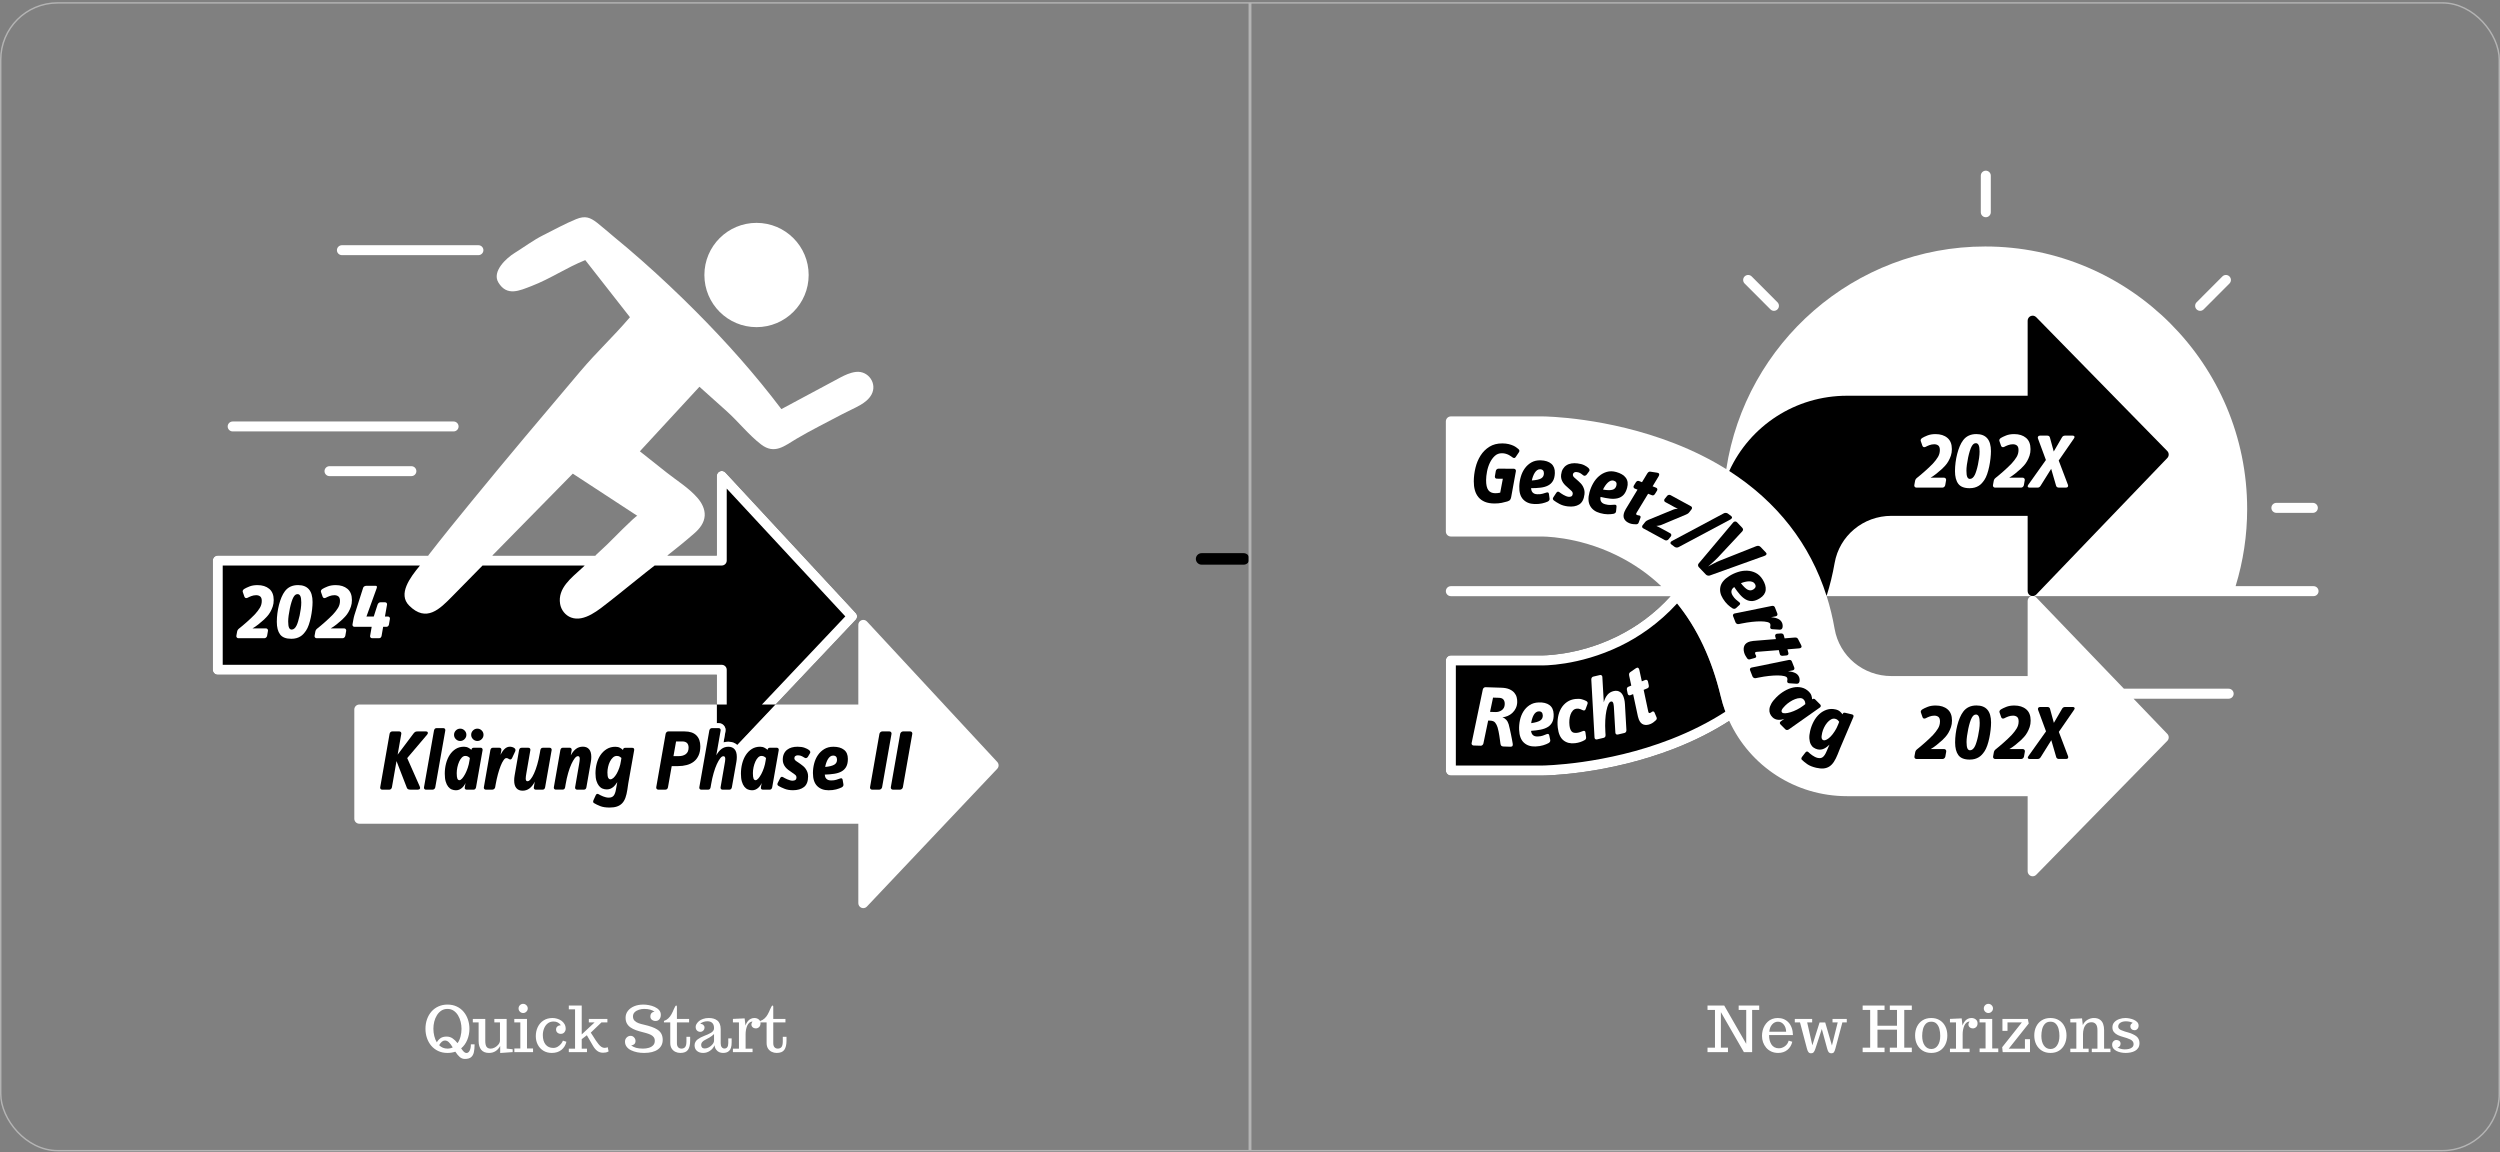
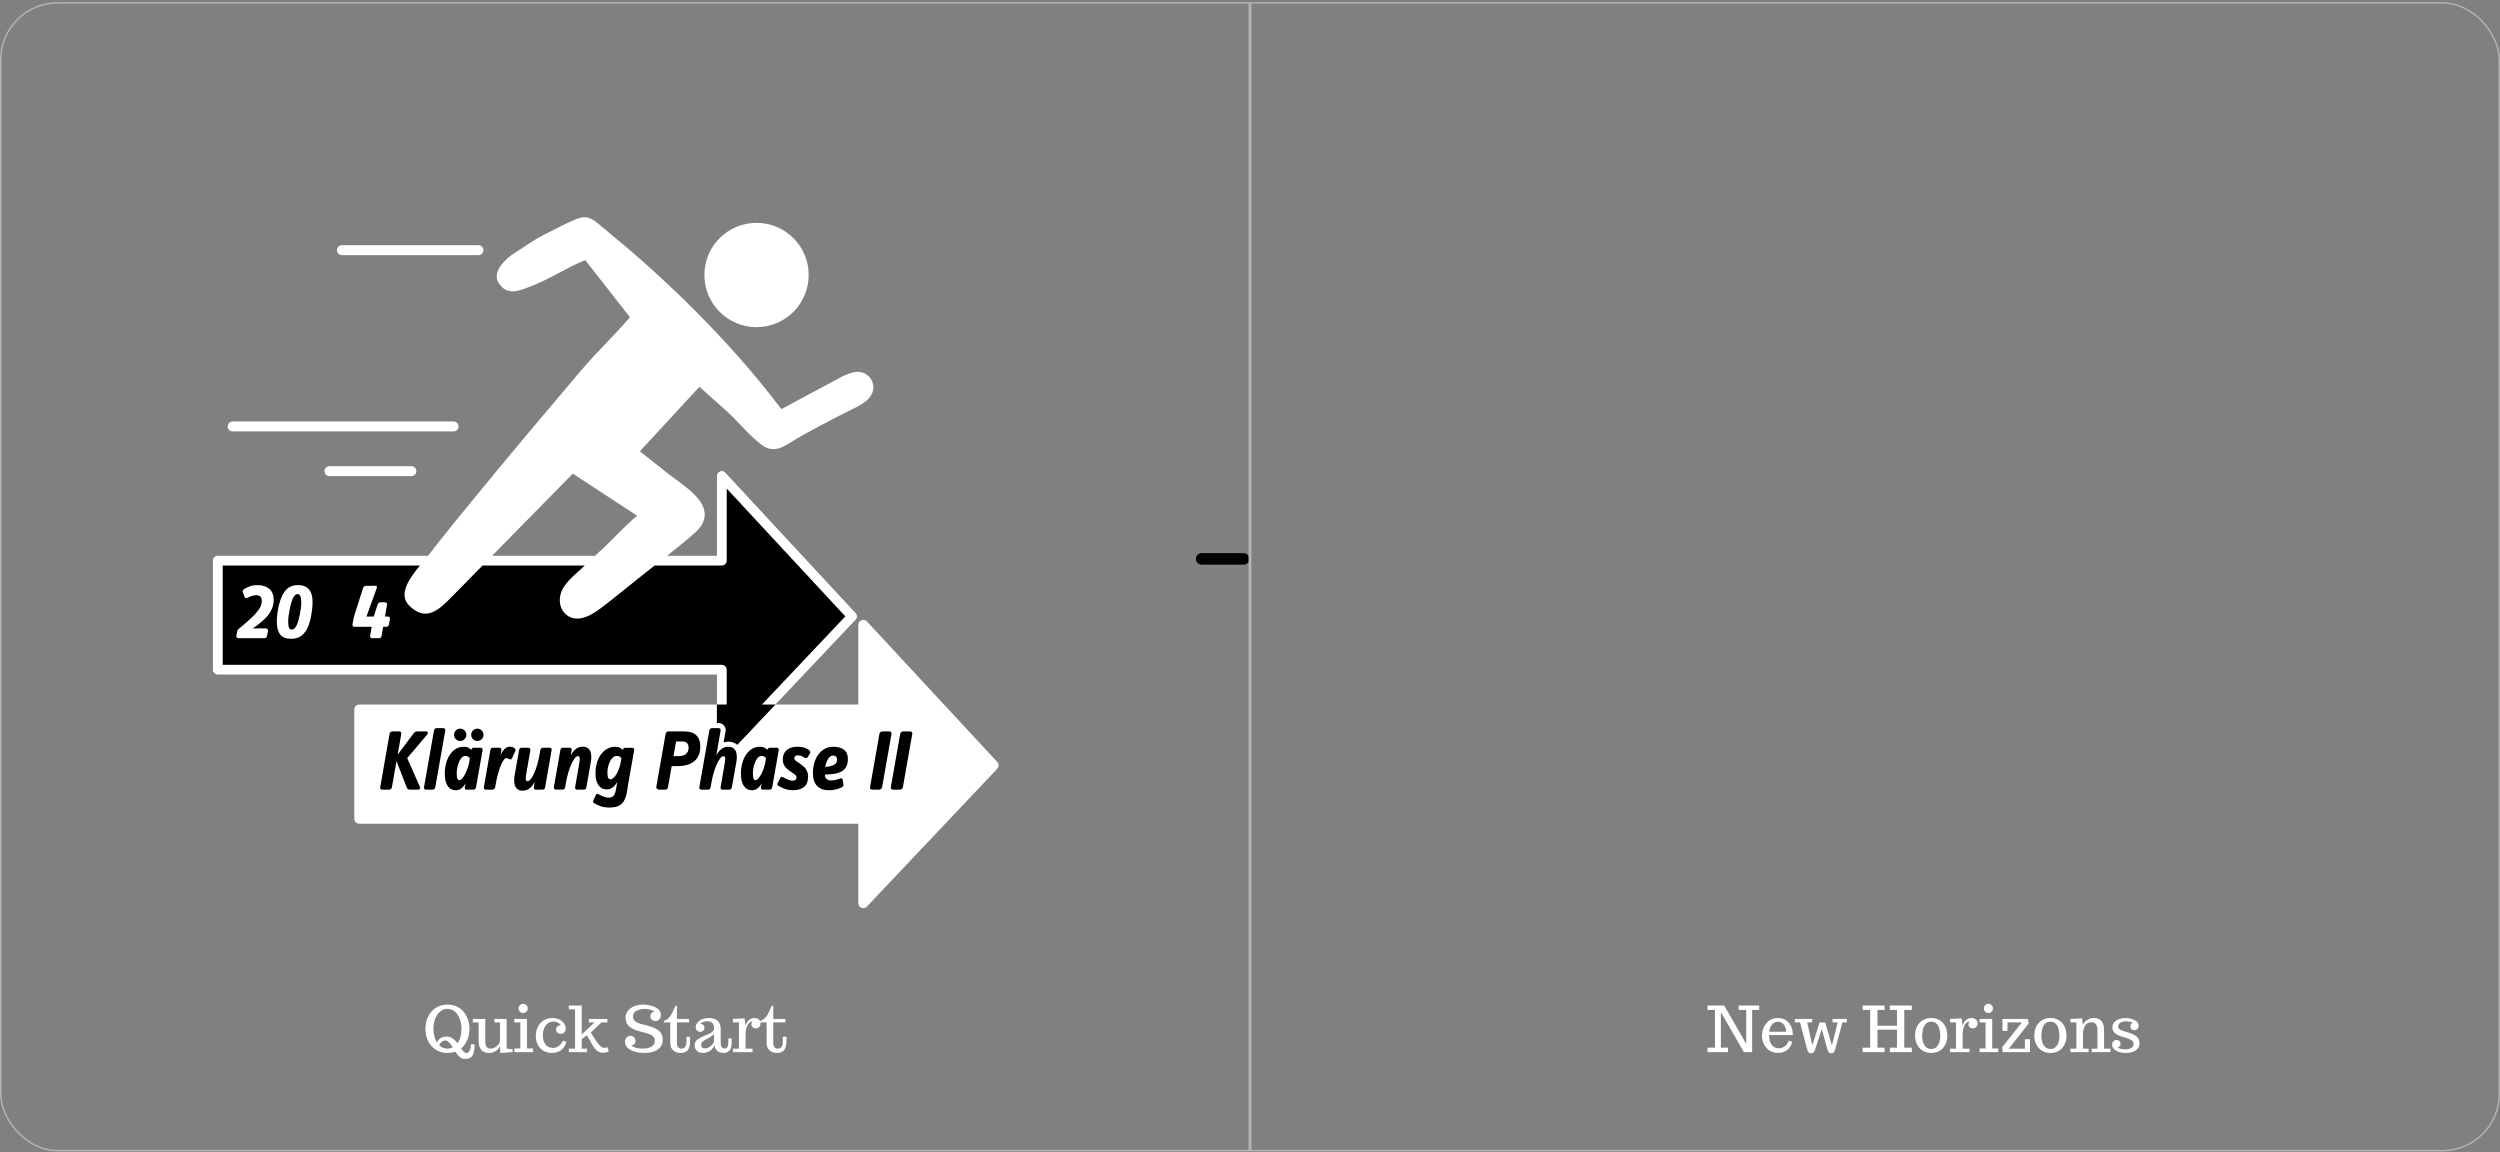
<svg xmlns="http://www.w3.org/2000/svg" width="868" height="400" viewBox="0 0 868 400" fill="none">
  <rect x="0" y="0" width="868" height="400" fill="#808080" stroke="none" />
  <rect x="0.25" y="1.006" width="867.5" height="398.5" rx="19.75" stroke="#B4B4B4" stroke-width="0.5" />
  <path d="M417.2 196.056H431.8C432.9 196.056 433.8 195.156 433.8 194.056C433.8 192.956 432.9 192.056 431.8 192.056H417.2C416.1 192.056 415.2 192.956 415.2 194.056C415.2 195.156 416.1 196.056 417.2 196.056Z" fill="black" />
  <path d="M434 1.022V399.49" stroke="#B4B4B4" />
  <path d="M297.121 212.841L251.864 164.066C251.381 163.549 250.631 163.377 249.967 163.635C249.303 163.894 248.872 164.532 248.872 165.239V192.893H75.602C74.654 192.893 73.878 193.669 73.878 194.617V232.547C73.878 233.495 74.654 234.271 75.602 234.271H248.872V244.616V251.081H249.519C250.26 251.081 250.924 251.391 251.381 251.952C251.838 252.512 252.01 253.21 251.881 253.926L251.209 257.762C251.734 257.607 252.286 257.529 252.872 257.529C254.364 257.529 255.355 258.089 255.984 258.667L269.277 244.616L297.104 215.194C297.733 214.539 297.733 213.513 297.121 212.841Z" fill="black" />
  <path d="M262.665 113.585C272.663 113.585 280.768 105.48 280.768 95.482C280.768 85.484 272.663 77.379 262.665 77.379C252.667 77.379 244.562 85.484 244.562 95.482C244.562 105.48 252.667 113.585 262.665 113.585Z" fill="white" />
  <path d="M157.496 149.791H80.774C79.826 149.791 79.05 149.015 79.05 148.067C79.05 147.119 79.826 146.343 80.774 146.343H157.496C158.444 146.343 159.22 147.119 159.22 148.067C159.22 149.015 158.444 149.791 157.496 149.791Z" fill="white" />
  <path d="M142.841 165.308H114.394C113.446 165.308 112.67 164.532 112.67 163.584C112.67 162.636 113.446 161.86 114.394 161.86H142.841C143.79 161.86 144.565 162.636 144.565 163.584C144.565 164.532 143.79 165.308 142.841 165.308Z" fill="white" />
  <path d="M166.116 88.586H118.704C117.756 88.586 116.98 87.81 116.98 86.862C116.98 85.914 117.756 85.138 118.704 85.138H166.116C167.065 85.138 167.84 85.914 167.84 86.862C167.84 87.81 167.065 88.586 166.116 88.586Z" fill="white" />
  <path d="M95.032 208.341C95.032 209.168 94.92 209.918 94.688 210.599C94.455 211.28 94.179 211.909 93.843 212.487C93.515 213.065 93.153 213.565 92.757 213.996C92.36 214.427 92.007 214.797 91.688 215.099C91.041 215.685 90.377 216.254 89.679 216.806C88.989 217.358 88.317 217.814 87.67 218.177H92.343C92.567 218.177 92.748 218.263 92.886 218.435C93.024 218.608 93.075 218.806 93.041 219.021L92.739 220.745C92.696 220.97 92.593 221.159 92.412 221.332C92.231 221.504 92.032 221.59 91.808 221.59H82.757C82.533 221.59 82.352 221.504 82.214 221.332C82.076 221.159 82.024 220.961 82.067 220.745L82.283 219.539C82.326 219.254 82.386 219.021 82.481 218.832C82.567 218.642 82.731 218.452 82.946 218.271C83.308 217.987 83.722 217.651 84.188 217.263C84.653 216.866 85.136 216.452 85.636 216.013C86.136 215.573 86.636 215.116 87.127 214.651C87.619 214.185 88.067 213.746 88.472 213.323C89.179 212.556 89.757 211.806 90.205 211.073C90.653 210.341 90.886 209.53 90.886 208.642C90.886 207.875 90.696 207.358 90.326 207.073C89.955 206.789 89.498 206.651 88.955 206.651C88.369 206.651 87.817 206.754 87.282 206.953C86.748 207.151 86.3 207.358 85.938 207.556C85.74 207.66 85.533 207.685 85.334 207.642C85.136 207.599 84.981 207.461 84.877 207.22L84.3 205.565C84.222 205.341 84.231 205.134 84.343 204.944C84.455 204.755 84.61 204.599 84.808 204.479C85.188 204.237 85.783 203.953 86.576 203.634C87.369 203.315 88.308 203.151 89.394 203.151C91.084 203.151 92.446 203.582 93.481 204.444C94.515 205.306 95.032 206.608 95.032 208.341Z" fill="white" />
  <path d="M108.523 209.03C108.523 209.815 108.463 210.677 108.36 211.608C108.256 212.539 108.101 213.47 107.911 214.384C107.722 215.297 107.48 216.16 107.204 216.961C106.92 217.763 106.61 218.418 106.273 218.918C105.989 219.34 105.687 219.728 105.368 220.082C105.049 220.435 104.679 220.737 104.265 220.987C103.851 221.237 103.394 221.435 102.894 221.573C102.394 221.711 101.808 221.789 101.144 221.789C99.291 221.789 97.989 221.28 97.239 220.263C96.481 219.246 96.11 217.797 96.11 215.901C96.11 214.935 96.179 213.944 96.308 212.927C96.438 211.91 96.627 210.927 96.869 209.987C97.11 209.039 97.403 208.16 97.748 207.349C98.093 206.539 98.481 205.832 98.929 205.255C99.998 203.85 101.515 203.143 103.48 203.143C106.834 203.151 108.523 205.108 108.523 209.03ZM104.601 209.151C104.601 208.125 104.489 207.393 104.274 206.944C104.049 206.505 103.739 206.281 103.343 206.281C103.024 206.281 102.748 206.367 102.524 206.548C102.299 206.729 102.093 206.987 101.894 207.332C101.67 207.712 101.455 208.255 101.231 208.961C101.006 209.668 100.817 210.427 100.644 211.237C100.472 212.048 100.334 212.858 100.222 213.668C100.11 214.47 100.058 215.168 100.058 215.754C100.058 216.78 100.162 217.513 100.36 217.944C100.558 218.375 100.86 218.591 101.265 218.591C101.61 218.591 101.92 218.461 102.213 218.211C102.506 217.961 102.765 217.599 102.98 217.142C103.144 216.823 103.317 216.349 103.506 215.737C103.696 215.125 103.877 214.444 104.032 213.703C104.196 212.961 104.325 212.186 104.437 211.392C104.549 210.608 104.601 209.858 104.601 209.151Z" fill="white" />
-   <path d="M122.187 208.341C122.187 209.168 122.075 209.918 121.842 210.599C121.609 211.28 121.333 211.91 120.997 212.487C120.67 213.065 120.308 213.565 119.911 213.996C119.514 214.427 119.161 214.798 118.842 215.099C118.196 215.685 117.532 216.254 116.834 216.806C116.144 217.358 115.472 217.815 114.825 218.177H119.497C119.721 218.177 119.902 218.263 120.04 218.435C120.178 218.608 120.23 218.806 120.196 219.022L119.894 220.746C119.851 220.97 119.747 221.159 119.566 221.332C119.385 221.504 119.187 221.59 118.963 221.59H109.911C109.687 221.59 109.506 221.504 109.368 221.332C109.23 221.159 109.179 220.961 109.222 220.746L109.437 219.539C109.48 219.254 109.541 219.022 109.635 218.832C109.722 218.642 109.885 218.453 110.101 218.272C110.463 217.987 110.877 217.651 111.342 217.263C111.808 216.866 112.291 216.453 112.791 216.013C113.291 215.573 113.791 215.117 114.282 214.651C114.773 214.186 115.222 213.746 115.627 213.323C116.334 212.556 116.911 211.806 117.359 211.074C117.808 210.341 118.04 209.53 118.04 208.643C118.04 207.875 117.851 207.358 117.48 207.074C117.109 206.789 116.653 206.651 116.109 206.651C115.523 206.651 114.972 206.755 114.437 206.953C113.903 207.151 113.454 207.358 113.092 207.556C112.894 207.66 112.687 207.686 112.489 207.643C112.291 207.6 112.135 207.462 112.032 207.22L111.454 205.565C111.377 205.341 111.385 205.134 111.497 204.944C111.61 204.755 111.765 204.6 111.963 204.479C112.342 204.238 112.937 203.953 113.73 203.634C114.523 203.315 115.463 203.151 116.549 203.151C118.239 203.151 119.601 203.582 120.635 204.444C121.67 205.306 122.187 206.608 122.187 208.341Z" fill="white" />
  <path d="M135.048 216.815C135.005 217.039 134.911 217.229 134.764 217.384C134.617 217.548 134.428 217.625 134.204 217.625H133.031L132.488 220.763C132.445 220.987 132.35 221.177 132.204 221.341C132.057 221.504 131.868 221.582 131.643 221.582H129.169C128.945 221.582 128.773 221.504 128.643 221.341C128.514 221.177 128.462 220.987 128.506 220.763L129.049 217.625H123.049C122.825 217.625 122.652 217.548 122.523 217.384C122.394 217.22 122.351 217.03 122.385 216.815L122.687 215.125C122.73 214.927 122.782 214.66 122.851 214.323C122.92 213.987 122.997 213.711 123.075 213.496L126.092 204.048C126.169 203.824 126.325 203.66 126.557 203.548C126.79 203.436 127.023 203.384 127.264 203.384H130.402C130.661 203.384 130.816 203.47 130.85 203.643C130.893 203.815 130.859 204.031 130.764 204.289L127.23 214.065H129.764L131.092 209.936C131.169 209.712 131.299 209.522 131.471 209.358C131.643 209.194 131.842 209.117 132.057 209.117H133.712C133.936 209.117 134.109 209.194 134.238 209.358C134.367 209.522 134.411 209.712 134.376 209.936L133.652 214.065H134.712C134.936 214.065 135.109 214.142 135.238 214.306C135.367 214.47 135.411 214.66 135.376 214.884L135.048 216.815Z" fill="white" />
  <path d="M346.257 264.563L301 215.772C300.517 215.255 299.768 215.082 299.104 215.341C298.44 215.599 298.009 216.237 298.009 216.944V244.616H269.277L255.984 258.667C255.355 258.089 254.364 257.529 252.872 257.529C252.295 257.529 251.734 257.607 251.209 257.762L251.881 253.926C252.01 253.21 251.838 252.512 251.381 251.952C250.924 251.391 250.26 251.081 249.519 251.081H248.873V244.616H124.738C123.79 244.616 123.014 245.392 123.014 246.34V284.27C123.014 285.218 123.79 285.994 124.738 285.994H298.009V313.579C298.009 314.286 298.44 314.924 299.095 315.183C299.302 315.269 299.518 315.303 299.733 315.303C300.199 315.303 300.655 315.114 300.983 314.76L346.24 266.917C346.87 266.262 346.87 265.236 346.257 264.563Z" fill="white" />
  <path d="M252.321 232.547C252.321 231.599 251.545 230.823 250.597 230.823H77.326V196.341H145.815C142.315 200.574 138.091 206.281 142.048 210.246C148.031 216.246 152.677 211.47 157.082 206.988C160.565 203.445 164.056 199.893 167.539 196.35H203.021C202.624 196.721 202.227 197.091 201.831 197.462C198.486 200.565 193.555 204.195 194.469 209.677C194.814 211.772 196.288 213.668 198.279 214.401C202.883 216.117 208.046 211.6 211.546 208.884C215.813 205.574 219.96 202.1 224.21 198.764C225.235 197.962 226.261 197.152 227.296 196.35H250.597C251.545 196.35 252.321 195.574 252.321 194.626V169.635L293.492 214.005L264.536 244.616H269.286L297.112 215.194C297.733 214.53 297.742 213.505 297.121 212.841L251.864 164.067C251.381 163.549 250.631 163.377 249.967 163.635C249.304 163.894 248.873 164.532 248.873 165.239V192.893H231.683C234.882 190.367 238.054 187.816 241.114 185.135C242.933 183.54 244.545 181.523 244.674 179.006C244.787 176.782 243.692 174.644 242.243 172.954C239.209 169.42 235.106 166.954 231.494 164.092C228.382 161.627 225.27 159.161 222.158 156.696L242.847 134.283C246.011 137.119 249.174 139.955 252.338 142.791C256.372 146.412 259.984 151.041 264.26 154.317C268.941 157.903 272.389 154.808 276.467 152.386C278.992 150.886 281.734 149.403 284.328 148.041C287.027 146.627 289.733 145.248 292.423 143.808C294.492 142.705 296.673 141.791 298.707 140.619C300.242 139.731 301.699 138.593 302.561 137.041C304.69 133.214 301.509 128.637 297.199 129.128C295.225 129.352 293.388 130.205 291.656 131.128C290.277 131.869 288.906 132.602 287.527 133.343C282.113 136.24 276.708 139.136 271.294 142.041C262.183 129.981 252.097 118.663 241.433 107.965C235.451 101.965 229.278 96.146 222.925 90.534C219.701 87.689 216.425 84.897 213.098 82.172C211.486 80.853 209.012 78.655 207.365 77.379C206.124 76.423 205.089 75.785 203.969 75.535C202.822 75.285 201.59 75.448 199.978 76.112C196.124 77.69 192.262 79.836 188.547 81.69C185.099 83.414 181.65 86 178.694 87.819C175.866 89.552 170.72 94.224 173.03 98.069C176.004 103.025 180.401 100.905 184.59 99.293C191.15 96.767 196.659 92.922 203.202 90.31L218.718 110.137C212.313 117.602 207.658 121.645 201.305 129.145C188.685 144.033 176.116 158.955 163.755 174.058C158.66 180.282 153.582 186.531 148.66 192.893H75.602C74.654 192.893 73.878 193.669 73.878 194.617V232.547C73.878 233.495 74.654 234.271 75.602 234.271H248.873V244.616H252.321V232.547ZM198.874 164.446L221.287 179.101C220.865 178.825 211.572 188.316 210.891 188.962C209.494 190.281 208.098 191.583 206.693 192.893H170.927C180.245 183.411 189.555 173.928 198.874 164.446Z" fill="white" />
  <path d="M141.384 263.21L145.729 273.046C145.893 273.391 145.901 273.658 145.772 273.865C145.643 274.063 145.401 274.167 145.065 274.167H142.505C142.203 274.167 141.945 274.123 141.72 274.029C141.496 273.934 141.341 273.753 141.238 273.468L137.669 264.244L136.074 273.356C136.031 273.58 135.928 273.77 135.755 273.934C135.583 274.098 135.384 274.175 135.169 274.175H132.695C132.471 274.175 132.29 274.098 132.152 273.934C132.014 273.77 131.962 273.58 132.005 273.356L135.264 254.771C135.307 254.546 135.41 254.357 135.583 254.193C135.755 254.029 135.953 253.952 136.169 253.952H138.643C138.867 253.952 139.048 254.029 139.186 254.193C139.324 254.357 139.376 254.546 139.333 254.771L138.065 262.012L143.591 254.65C143.815 254.365 144.022 254.184 144.212 254.09C144.401 253.995 144.651 253.952 144.953 253.952H147.875C148.22 253.952 148.436 254.064 148.522 254.296C148.608 254.529 148.539 254.788 148.298 255.064L141.384 263.21Z" fill="black" />
  <path d="M151.126 273.356C151.082 273.58 150.979 273.77 150.798 273.934C150.617 274.098 150.419 274.175 150.195 274.175H147.876C147.651 274.175 147.479 274.098 147.35 273.934C147.22 273.77 147.177 273.58 147.212 273.356L150.686 253.624C150.729 253.4 150.824 253.21 150.97 253.046C151.117 252.883 151.315 252.805 151.557 252.805H153.944C154.169 252.805 154.341 252.883 154.47 253.046C154.6 253.21 154.643 253.4 154.608 253.624L151.126 273.356Z" fill="black" />
  <path d="M165.28 273.356C165.237 273.58 165.142 273.77 164.996 273.934C164.84 274.098 164.659 274.175 164.435 274.175H162.047C161.823 274.175 161.642 274.106 161.504 273.977C161.366 273.848 161.315 273.641 161.358 273.356L161.634 271.848C161.496 272.167 161.315 272.477 161.108 272.779C160.892 273.08 160.651 273.356 160.366 273.589C160.082 273.83 159.772 274.02 159.435 274.166C159.099 274.313 158.711 274.382 158.289 274.382C157.789 274.382 157.306 274.287 156.841 274.098C156.375 273.908 155.97 273.58 155.608 273.132C155.246 272.675 154.961 272.089 154.746 271.348C154.53 270.615 154.427 269.701 154.427 268.615C154.427 267.391 154.574 266.21 154.867 265.081C155.16 263.951 155.582 262.96 156.151 262.098C156.711 261.236 157.41 260.546 158.237 260.029C159.065 259.52 160.013 259.262 161.099 259.262C161.685 259.262 162.203 259.391 162.651 259.641C163.108 259.891 163.444 260.132 163.659 260.348L163.78 260.012C163.884 259.753 164.134 259.615 164.539 259.615H166.892C167.116 259.615 167.289 259.693 167.418 259.857C167.547 260.02 167.59 260.21 167.556 260.434L165.28 273.356ZM161.927 255.124C161.927 255.71 161.711 256.21 161.289 256.633C160.866 257.055 160.366 257.27 159.78 257.27C159.194 257.27 158.694 257.055 158.272 256.633C157.849 256.21 157.642 255.71 157.642 255.124C157.642 254.538 157.858 254.038 158.272 253.615C158.694 253.193 159.194 252.986 159.78 252.986C160.366 252.986 160.866 253.193 161.289 253.615C161.72 254.046 161.927 254.546 161.927 255.124ZM163.134 263.158C162.996 263.02 162.789 262.865 162.53 262.701C162.272 262.538 161.935 262.46 161.53 262.46C161.108 262.46 160.711 262.65 160.349 263.02C159.987 263.391 159.677 263.874 159.418 264.451C159.16 265.037 158.953 265.675 158.798 266.382C158.651 267.089 158.573 267.77 158.573 268.434C158.573 269.339 158.651 269.968 158.798 270.339C158.953 270.701 159.185 270.882 159.504 270.882C159.789 270.882 160.099 270.684 160.453 270.296C160.806 269.899 161.151 269.382 161.496 268.744C161.841 268.098 162.142 267.374 162.418 266.555C162.694 265.736 162.884 264.9 163.004 264.037L163.134 263.158ZM167.875 255.124C167.875 255.71 167.668 256.21 167.246 256.633C166.823 257.055 166.323 257.27 165.737 257.27C165.151 257.27 164.651 257.055 164.228 256.633C163.806 256.21 163.591 255.71 163.591 255.124C163.591 254.538 163.806 254.038 164.228 253.615C164.651 253.193 165.151 252.986 165.737 252.986C166.323 252.986 166.823 253.193 167.246 253.615C167.668 254.038 167.875 254.546 167.875 255.124Z" fill="black" />
  <path d="M177.831 263.124C177.607 263.65 177.28 263.805 176.831 263.606C176.694 263.546 176.547 263.469 176.409 263.365C176.271 263.262 176.056 263.21 175.771 263.21C175.487 263.21 175.176 263.451 174.84 263.934C174.495 264.417 174.159 265.072 173.832 265.9C173.504 266.727 173.185 267.693 172.883 268.796C172.582 269.899 172.323 271.08 172.099 272.322L171.918 273.348C171.875 273.572 171.763 273.761 171.573 273.925C171.383 274.089 171.176 274.167 170.952 274.167H168.659C168.435 274.167 168.263 274.089 168.133 273.925C168.004 273.761 167.961 273.572 167.996 273.348L170.254 260.434C170.358 259.891 170.659 259.615 171.159 259.615H173.392C173.616 259.615 173.797 259.693 173.935 259.857C174.073 260.02 174.125 260.219 174.082 260.46L173.78 262.089C174.263 261.124 174.763 260.408 175.288 259.951C175.814 259.486 176.409 259.253 177.073 259.253C177.297 259.253 177.547 259.296 177.831 259.374C178.116 259.451 178.366 259.572 178.59 259.736C178.995 260.038 179.081 260.426 178.866 260.908L177.831 263.124Z" fill="black" />
  <path d="M189.262 273.356C189.219 273.58 189.133 273.77 188.995 273.934C188.857 274.097 188.641 274.175 188.357 274.175H186.004C185.779 274.175 185.607 274.097 185.478 273.934C185.348 273.77 185.305 273.58 185.34 273.356L185.667 271.391C185.167 272.417 184.564 273.192 183.857 273.727C183.15 274.261 182.348 274.529 181.443 274.529C180.521 274.529 179.797 274.235 179.288 273.641C178.78 273.046 178.521 272.158 178.521 270.968C178.521 270.71 178.53 270.434 178.555 270.158C178.573 269.873 178.616 269.572 178.676 269.253L180.219 260.443C180.323 259.9 180.616 259.624 181.099 259.624H183.478C183.702 259.624 183.874 259.701 184.004 259.865C184.133 260.029 184.176 260.219 184.142 260.443L182.754 268.468C182.693 268.83 182.642 269.175 182.59 269.511C182.538 269.839 182.521 270.132 182.529 270.382C182.538 270.632 182.59 270.839 182.676 271.003C182.771 271.167 182.935 271.244 183.176 271.244C183.495 271.244 183.857 271.011 184.245 270.537C184.641 270.063 185.029 269.399 185.426 268.529C185.822 267.667 186.193 266.632 186.538 265.434C186.891 264.236 187.185 262.925 187.426 261.494L187.607 260.443C187.71 259.9 188.003 259.624 188.478 259.624H190.865C191.09 259.624 191.262 259.701 191.391 259.865C191.521 260.029 191.564 260.219 191.529 260.443L189.262 273.356Z" fill="black" />
  <path d="M203.598 273.356C203.494 273.899 203.201 274.166 202.727 274.166H200.339C200.115 274.166 199.943 274.089 199.813 273.925C199.684 273.761 199.641 273.572 199.676 273.348L201.063 265.322C201.124 264.96 201.175 264.615 201.227 264.279C201.279 263.943 201.296 263.658 201.288 263.4C201.279 263.15 201.227 262.943 201.141 262.779C201.055 262.615 200.882 262.538 200.641 262.538C200.296 262.538 199.934 262.779 199.555 263.262C199.176 263.744 198.788 264.417 198.391 265.27C197.995 266.124 197.624 267.149 197.279 268.348C196.926 269.546 196.633 270.856 196.391 272.287L196.21 273.348C196.107 273.891 195.814 274.158 195.339 274.158H192.96C192.736 274.158 192.564 274.08 192.434 273.916C192.305 273.753 192.262 273.563 192.296 273.339L194.555 260.426C194.598 260.201 194.684 260.012 194.831 259.848C194.969 259.684 195.184 259.607 195.46 259.607H197.814C198.038 259.607 198.21 259.684 198.339 259.848C198.469 260.012 198.512 260.201 198.477 260.426L198.176 262.262C198.701 261.279 199.305 260.529 199.986 260.012C200.667 259.494 201.469 259.245 202.374 259.245C203.296 259.245 204.02 259.538 204.529 260.132C205.046 260.727 205.296 261.615 205.296 262.805C205.296 263.063 205.287 263.339 205.262 263.624C205.244 263.908 205.201 264.21 205.141 264.529L203.598 273.356Z" fill="black" />
  <path d="M218.141 271.968L217.813 274.201C217.649 275.27 217.434 276.192 217.149 276.977C216.865 277.761 216.485 278.408 216.003 278.908C215.52 279.408 214.925 279.778 214.218 280.02C213.511 280.261 212.658 280.382 211.658 280.382C210.331 280.382 209.244 280.218 208.4 279.882C207.555 279.554 206.822 279.192 206.201 278.813C206.038 278.709 205.951 278.572 205.943 278.391C205.934 278.21 205.969 278.028 206.046 277.847L206.831 276.123C207.055 275.641 207.374 275.511 207.796 275.727C207.994 275.848 208.236 275.977 208.52 276.123C208.805 276.261 209.098 276.391 209.408 276.52C209.718 276.641 210.037 276.744 210.374 276.822C210.71 276.899 211.029 276.942 211.356 276.942C212.141 276.942 212.718 276.701 213.08 276.235C213.442 275.77 213.701 275.046 213.865 274.08L214.322 271.546C214.123 271.865 213.899 272.184 213.658 272.477C213.417 272.779 213.149 273.054 212.856 273.296C212.563 273.537 212.236 273.727 211.874 273.873C211.511 274.011 211.106 274.089 210.667 274.089C210.184 274.089 209.71 273.994 209.236 273.813C208.762 273.632 208.348 273.322 207.986 272.882C207.624 272.442 207.331 271.865 207.098 271.149C206.865 270.434 206.753 269.546 206.753 268.477C206.753 267.313 206.9 266.175 207.193 265.072C207.486 263.969 207.925 262.986 208.503 262.132C209.089 261.279 209.813 260.589 210.675 260.064C211.537 259.538 212.546 259.279 213.692 259.279C214.313 259.279 214.856 259.408 215.322 259.676C215.787 259.934 216.106 260.176 216.287 260.4L216.348 260.184C216.408 259.986 216.485 259.839 216.589 259.762C216.692 259.684 216.873 259.641 217.132 259.641H219.511C219.796 259.641 219.985 259.719 220.089 259.882C220.192 260.046 220.218 260.236 220.184 260.46L218.141 271.968ZM215.753 263.158C215.615 263.02 215.408 262.865 215.149 262.701C214.891 262.538 214.555 262.46 214.149 262.46C213.649 262.46 213.192 262.65 212.796 263.02C212.391 263.391 212.055 263.857 211.77 264.425C211.486 264.986 211.27 265.606 211.124 266.279C210.977 266.951 210.899 267.589 210.899 268.193C210.899 269.115 210.994 269.744 211.184 270.08C211.374 270.417 211.632 270.58 211.951 270.58C212.27 270.58 212.624 270.408 213.003 270.072C213.382 269.727 213.744 269.262 214.089 268.667C214.434 268.072 214.736 267.391 215.011 266.615C215.279 265.839 215.477 265.029 215.598 264.184L215.753 263.158Z" fill="black" />
-   <path d="M243.148 259.115C243.148 260.365 242.95 261.426 242.545 262.296C242.14 263.176 241.597 263.882 240.899 264.425C240.2 264.969 239.381 265.365 238.442 265.615C237.502 265.865 236.476 265.994 235.39 265.994H233.218L231.925 273.322C231.882 273.546 231.795 273.736 231.649 273.908C231.502 274.08 231.295 274.167 231.011 274.167H228.537C228.313 274.167 228.132 274.08 227.994 273.908C227.856 273.736 227.804 273.537 227.847 273.322L231.106 254.796C231.149 254.572 231.252 254.383 231.425 254.21C231.597 254.038 231.795 253.952 232.011 253.952H237.718C239.511 253.952 240.864 254.409 241.778 255.314C242.692 256.219 243.148 257.486 243.148 259.115ZM239.08 259.598C239.08 258.15 238.338 257.426 236.847 257.426H234.735L233.83 262.529H235.64C236.123 262.529 236.571 262.477 236.985 262.365C237.399 262.253 237.761 262.081 238.071 261.857C238.381 261.624 238.631 261.322 238.812 260.951C238.985 260.564 239.08 260.115 239.08 259.598Z" fill="black" />
+   <path d="M243.148 259.115C243.148 260.365 242.95 261.426 242.545 262.296C242.14 263.176 241.597 263.882 240.899 264.425C240.2 264.969 239.381 265.365 238.442 265.615C237.502 265.865 236.476 265.994 235.39 265.994H233.218L231.925 273.322C231.882 273.546 231.795 273.736 231.649 273.908C231.502 274.08 231.295 274.167 231.011 274.167H228.537C227.856 273.736 227.804 273.537 227.847 273.322L231.106 254.796C231.149 254.572 231.252 254.383 231.425 254.21C231.597 254.038 231.795 253.952 232.011 253.952H237.718C239.511 253.952 240.864 254.409 241.778 255.314C242.692 256.219 243.148 257.486 243.148 259.115ZM239.08 259.598C239.08 258.15 238.338 257.426 236.847 257.426H234.735L233.83 262.529H235.64C236.123 262.529 236.571 262.477 236.985 262.365C237.399 262.253 237.761 262.081 238.071 261.857C238.381 261.624 238.631 261.322 238.812 260.951C238.985 260.564 239.08 260.115 239.08 259.598Z" fill="black" />
  <path d="M254.105 273.356C254.062 273.58 253.967 273.77 253.821 273.934C253.674 274.098 253.476 274.175 253.234 274.175H250.846C250.622 274.175 250.45 274.098 250.321 273.934C250.191 273.77 250.148 273.58 250.183 273.356L251.571 265.331C251.631 264.986 251.683 264.667 251.734 264.365C251.786 264.063 251.812 263.779 251.812 263.52C251.812 263.236 251.769 263.003 251.674 262.822C251.588 262.641 251.407 262.555 251.148 262.555C250.803 262.555 250.441 262.796 250.062 263.279C249.683 263.762 249.295 264.434 248.898 265.287C248.502 266.141 248.131 267.167 247.786 268.365C247.433 269.563 247.14 270.873 246.898 272.304L246.717 273.365C246.614 273.908 246.321 274.175 245.847 274.175H243.467C243.243 274.175 243.071 274.098 242.942 273.934C242.812 273.77 242.769 273.58 242.804 273.356L246.278 253.624C246.321 253.4 246.416 253.21 246.579 253.046C246.743 252.883 246.933 252.805 247.157 252.805H249.545C249.769 252.805 249.941 252.883 250.071 253.046C250.2 253.21 250.243 253.4 250.209 253.624L248.7 262.253C249.226 261.288 249.829 260.546 250.51 260.038C251.191 259.529 251.993 259.27 252.898 259.27C253.821 259.27 254.545 259.563 255.053 260.158C255.57 260.753 255.82 261.641 255.82 262.831C255.82 263.089 255.812 263.365 255.786 263.65C255.769 263.934 255.726 264.236 255.665 264.555L254.105 273.356Z" fill="black" />
  <path d="M268.105 273.356C268.061 273.58 267.967 273.77 267.82 273.934C267.665 274.097 267.484 274.175 267.26 274.175H264.872C264.648 274.175 264.467 274.106 264.329 273.977C264.191 273.847 264.139 273.641 264.182 273.356L264.458 271.848C264.32 272.167 264.139 272.477 263.932 272.779C263.717 273.08 263.475 273.356 263.191 273.589C262.906 273.83 262.596 274.02 262.26 274.166C261.924 274.313 261.536 274.382 261.113 274.382C260.613 274.382 260.131 274.287 259.665 274.097C259.2 273.908 258.795 273.58 258.432 273.132C258.07 272.675 257.786 272.089 257.57 271.348C257.355 270.615 257.251 269.701 257.251 268.615C257.251 267.391 257.398 266.21 257.691 265.081C257.984 263.951 258.407 262.96 258.976 262.098C259.536 261.236 260.234 260.546 261.062 260.029C261.889 259.52 262.838 259.262 263.924 259.262C264.51 259.262 265.027 259.391 265.475 259.641C265.932 259.891 266.268 260.132 266.484 260.348L266.605 260.012C266.708 259.753 266.958 259.615 267.363 259.615H269.717C269.941 259.615 270.113 259.693 270.242 259.857C270.372 260.02 270.415 260.21 270.38 260.434L268.105 273.356ZM265.967 263.158C265.829 263.02 265.622 262.865 265.363 262.701C265.105 262.537 264.768 262.46 264.363 262.46C263.941 262.46 263.544 262.65 263.182 263.02C262.82 263.391 262.51 263.874 262.251 264.451C261.993 265.037 261.786 265.675 261.631 266.382C261.484 267.089 261.407 267.77 261.407 268.434C261.407 269.339 261.484 269.968 261.631 270.339C261.786 270.701 262.019 270.882 262.338 270.882C262.622 270.882 262.932 270.684 263.286 270.296C263.639 269.899 263.984 269.382 264.329 268.744C264.674 268.098 264.975 267.374 265.251 266.555C265.527 265.736 265.717 264.899 265.837 264.037L265.967 263.158Z" fill="black" />
  <path d="M280.509 262.762C280.406 262.925 280.251 263.055 280.044 263.158C279.828 263.262 279.622 263.244 279.423 263.124C279.199 262.986 278.889 262.805 278.475 262.581C278.061 262.356 277.578 262.244 277.01 262.244C276.665 262.244 276.38 262.331 276.147 262.503C275.915 262.675 275.803 262.917 275.803 263.244C275.803 263.624 276.018 263.96 276.449 264.253C276.88 264.546 277.372 264.882 277.915 265.262C278.234 265.486 278.553 265.727 278.863 265.986C279.173 266.244 279.458 266.555 279.708 266.908C279.958 267.261 280.165 267.649 280.328 268.08C280.492 268.511 280.57 269.003 280.57 269.546C280.57 271.279 280.096 272.511 279.147 273.253C278.199 273.994 276.923 274.365 275.32 274.365C274.216 274.365 273.242 274.201 272.406 273.865C271.57 273.537 270.872 273.21 270.311 272.882C269.889 272.623 269.803 272.261 270.044 271.796L270.829 270.253C270.932 270.029 271.061 269.873 271.225 269.77C271.389 269.667 271.587 269.684 271.829 269.805C272.027 269.925 272.268 270.054 272.536 270.201C272.811 270.339 273.087 270.477 273.38 270.598C273.673 270.718 273.975 270.822 274.285 270.917C274.596 271.011 274.898 271.054 275.173 271.054C276.079 271.054 276.535 270.684 276.535 269.942C276.535 269.537 276.354 269.201 275.992 268.934C275.63 268.667 275.199 268.356 274.699 268.011C274.354 267.787 274.018 267.546 273.673 267.287C273.329 267.029 273.018 266.727 272.742 266.399C272.458 266.072 272.234 265.684 272.053 265.253C271.872 264.822 271.777 264.331 271.777 263.787C271.777 263.003 271.906 262.322 272.173 261.753C272.432 261.175 272.794 260.71 273.26 260.339C273.725 259.969 274.268 259.693 274.889 259.52C275.51 259.348 276.182 259.262 276.906 259.262C277.872 259.262 278.691 259.382 279.346 259.624C280.009 259.865 280.509 260.115 280.854 260.382C281.035 260.52 281.173 260.693 281.277 260.882C281.38 261.072 281.371 261.279 281.242 261.503L280.509 262.762Z" fill="black" />
  <path d="M294.38 263.486C294.38 264.615 294.19 265.52 293.802 266.218C293.423 266.917 292.88 267.46 292.173 267.848C291.466 268.244 290.621 268.511 289.638 268.658C288.656 268.813 287.552 268.908 286.354 268.943C286.371 269.201 286.423 269.451 286.501 269.701C286.578 269.942 286.707 270.158 286.88 270.348C287.052 270.537 287.276 270.692 287.544 270.805C287.82 270.917 288.164 270.968 288.587 270.968C289.268 270.968 289.854 270.891 290.337 270.744C290.819 270.598 291.285 270.434 291.725 270.279C292.207 270.115 292.492 270.279 292.569 270.761L292.837 272.33C292.88 272.589 292.828 272.804 292.699 272.977C292.569 273.149 292.414 273.287 292.233 273.382C291.707 273.641 291.069 273.873 290.302 274.08C289.535 274.279 288.664 274.382 287.682 274.382C286.035 274.382 284.716 273.891 283.733 272.917C282.751 271.942 282.251 270.434 282.251 268.408C282.251 267.305 282.389 266.201 282.673 265.106C282.958 264.012 283.389 263.029 283.983 262.167C284.578 261.305 285.32 260.607 286.199 260.072C287.087 259.538 288.13 259.27 289.337 259.27C290.923 259.27 292.164 259.624 293.044 260.331C293.94 261.02 294.38 262.081 294.38 263.486ZM290.613 263.787C290.613 263.322 290.5 262.969 290.285 262.719C290.069 262.469 289.725 262.339 289.259 262.339C288.88 262.339 288.535 262.451 288.233 262.684C287.932 262.917 287.673 263.219 287.449 263.589C287.225 263.96 287.035 264.382 286.871 264.856C286.707 265.331 286.587 265.805 286.509 266.287C287.957 266.149 289.001 265.882 289.647 265.503C290.294 265.124 290.613 264.555 290.613 263.787Z" fill="black" />
  <path d="M306.267 273.322C306.224 273.546 306.112 273.736 305.922 273.908C305.733 274.08 305.526 274.167 305.302 274.167H302.767C302.543 274.167 302.362 274.08 302.224 273.908C302.086 273.736 302.035 273.537 302.078 273.322L305.336 254.796C305.379 254.572 305.491 254.383 305.681 254.21C305.871 254.038 306.078 253.952 306.302 253.952H308.836C309.06 253.952 309.241 254.038 309.379 254.21C309.517 254.383 309.569 254.581 309.534 254.796L306.267 273.322Z" fill="black" />
  <path d="M313.482 273.322C313.439 273.546 313.327 273.736 313.138 273.908C312.948 274.08 312.741 274.167 312.517 274.167H309.983C309.758 274.167 309.577 274.08 309.439 273.908C309.302 273.736 309.25 273.537 309.293 273.322L312.551 254.796C312.594 254.572 312.707 254.383 312.896 254.21C313.086 254.038 313.293 253.952 313.517 253.952H316.051C316.275 253.952 316.456 254.038 316.594 254.21C316.732 254.383 316.784 254.581 316.75 254.796L313.482 273.322Z" fill="black" />
  <path d="M161.409 367.664C160.735 367.664 160.141 367.442 159.625 366.998C159.11 366.554 158.598 365.935 158.089 365.14C157.251 365.433 156.342 365.58 155.361 365.58C154.165 365.58 153.094 365.358 152.149 364.914C151.203 364.47 150.401 363.861 149.743 363.088C149.084 362.315 148.582 361.423 148.239 360.413C147.895 359.403 147.723 358.329 147.723 357.191C147.723 355.987 147.906 354.877 148.271 353.86C148.636 352.836 149.155 351.945 149.828 351.186C150.509 350.427 151.314 349.839 152.245 349.424C153.184 349.001 154.222 348.79 155.361 348.79C156.571 348.79 157.649 349.016 158.594 349.467C159.539 349.911 160.338 350.527 160.99 351.315C161.641 352.095 162.135 352.99 162.472 354C162.816 355.01 162.988 356.073 162.988 357.191C162.988 358.523 162.741 359.797 162.246 361.015C161.752 362.232 161.04 363.224 160.109 363.99C160.467 364.52 160.786 364.921 161.065 365.193C161.351 365.466 161.648 365.602 161.956 365.602C162.408 365.602 162.773 365.333 163.052 364.796C163.331 364.252 163.471 363.596 163.471 362.83V362.583H164.771V362.83C164.771 363.783 164.689 364.621 164.524 365.344C164.366 366.074 164.048 366.644 163.568 367.052C163.088 367.46 162.368 367.664 161.409 367.664ZM158.852 362.186C159.303 361.577 159.647 360.829 159.883 359.941C160.12 359.053 160.238 358.143 160.238 357.212C160.238 356.396 160.137 355.579 159.937 354.763C159.736 353.946 159.432 353.202 159.024 352.528C158.616 351.855 158.107 351.315 157.498 350.906C156.89 350.498 156.177 350.294 155.361 350.294C154.544 350.294 153.832 350.495 153.223 350.896C152.614 351.297 152.106 351.83 151.698 352.496C151.289 353.155 150.981 353.893 150.774 354.709C150.573 355.518 150.473 356.338 150.473 357.169C150.473 358.036 150.577 358.888 150.785 359.726C150.992 360.564 151.286 361.29 151.665 361.906C151.973 361.326 152.396 360.846 152.933 360.467C153.477 360.087 154.183 359.898 155.049 359.898C155.837 359.898 156.532 360.105 157.133 360.521C157.735 360.929 158.308 361.484 158.852 362.186ZM155.361 364.076C156.034 364.076 156.643 363.937 157.187 363.657C156.729 362.891 156.288 362.3 155.866 361.885C155.45 361.47 154.988 361.262 154.48 361.262C153.742 361.262 153.073 361.806 152.471 362.895C153.259 363.682 154.222 364.076 155.361 364.076ZM173.665 365.602V363.174C172.763 364.778 171.47 365.58 169.787 365.58C168.577 365.58 167.671 365.211 167.07 364.474C166.475 363.736 166.178 362.719 166.178 361.423V354.967H164.159V353.764H168.488V361.401C168.488 362.354 168.638 363.041 168.939 363.464C169.247 363.879 169.719 364.087 170.357 364.087C170.829 364.087 171.316 363.951 171.818 363.679C172.319 363.4 172.738 363.045 173.075 362.615C173.418 362.179 173.59 361.727 173.59 361.262V354.967H171.635V353.764H175.911V364.076L177.995 364.302V365.29L173.665 365.602ZM178.585 365.29V364.033H180.659V354.967H178.564V353.764H182.968V364.033H185.074V365.29H178.585ZM181.636 351.723C181.199 351.723 180.823 351.565 180.508 351.25C180.2 350.935 180.046 350.563 180.046 350.133C180.046 349.689 180.2 349.313 180.508 349.005C180.823 348.69 181.199 348.532 181.636 348.532C182.066 348.532 182.438 348.69 182.753 349.005C183.076 349.32 183.237 349.696 183.237 350.133C183.237 350.563 183.076 350.935 182.753 351.25C182.438 351.565 182.066 351.723 181.636 351.723ZM191.594 365.58C190.484 365.58 189.51 365.326 188.672 364.818C187.842 364.309 187.193 363.614 186.728 362.734C186.262 361.853 186.03 360.857 186.03 359.747C186.03 358.609 186.255 357.563 186.706 356.61C187.158 355.658 187.816 354.895 188.683 354.322C189.557 353.742 190.613 353.452 191.852 353.452C192.368 353.452 192.89 353.531 193.42 353.689C193.957 353.839 194.452 354.068 194.903 354.376C195.354 354.684 195.716 355.074 195.988 355.547C196.267 356.02 196.407 356.575 196.407 357.212C196.407 357.642 196.256 358.039 195.955 358.404C195.662 358.77 195.25 358.952 194.72 358.952C194.255 358.952 193.861 358.816 193.538 358.544C193.223 358.265 193.066 357.896 193.066 357.438C193.066 356.972 193.231 356.61 193.56 356.353C193.889 356.095 194.276 355.966 194.72 355.966C194.484 355.586 194.147 355.275 193.71 355.031C193.281 354.788 192.786 354.666 192.228 354.666C191.39 354.666 190.692 354.895 190.133 355.354C189.582 355.805 189.166 356.392 188.887 357.115C188.608 357.832 188.468 358.591 188.468 359.393C188.468 360.775 188.787 361.863 189.424 362.658C190.062 363.446 190.946 363.84 192.078 363.84C192.665 363.84 193.195 363.693 193.667 363.4C194.14 363.106 194.53 362.762 194.838 362.368C195.146 361.967 195.347 361.613 195.44 361.305L196.654 361.702C196.382 362.877 195.805 363.818 194.924 364.527C194.043 365.229 192.933 365.58 191.594 365.58ZM209.383 365.505C208.617 365.505 207.958 365.304 207.407 364.903C206.855 364.502 206.357 363.919 205.913 363.152L203.754 359.436L201.971 360.8V364.087H203.797V365.29H197.492V364.087H199.661V350.444H197.492V349.123H201.971V359.156L206.461 354.967H204.442V353.764H210.887V354.967H208.835L205.119 358.533C205.326 358.82 205.609 359.253 205.967 359.833C206.318 360.399 206.626 360.882 206.891 361.283C207.163 361.677 207.464 362.085 207.793 362.508C208.488 363.382 209.183 363.818 209.877 363.818C210.293 363.818 210.665 363.743 210.995 363.593L211.306 365.043C210.955 365.244 210.64 365.369 210.361 365.419C210.089 365.476 209.763 365.505 209.383 365.505ZM223.627 365.58C221.909 365.58 220.398 365.269 219.094 364.646C218.457 364.338 217.948 363.929 217.569 363.421C217.189 362.905 216.999 362.325 216.999 361.681C216.999 361.086 217.193 360.599 217.579 360.22C217.973 359.833 218.428 359.64 218.944 359.64C219.424 359.64 219.828 359.822 220.158 360.188C220.487 360.553 220.652 360.965 220.652 361.423C220.652 361.896 220.516 362.261 220.244 362.519C219.971 362.769 219.603 362.923 219.137 362.981C219.631 363.332 220.193 363.604 220.824 363.797C221.461 363.983 222.277 364.076 223.273 364.076C223.967 364.076 224.623 363.987 225.239 363.808C225.862 363.629 226.367 363.342 226.753 362.948C227.147 362.554 227.344 362.039 227.344 361.401C227.344 360.864 227.219 360.431 226.968 360.102C226.725 359.772 226.392 359.504 225.969 359.296C225.554 359.088 225.092 358.909 224.583 358.759C224.369 358.694 224.125 358.626 223.853 358.555C223.588 358.476 223.291 358.397 222.961 358.318C222.195 358.125 221.465 357.907 220.77 357.663C220.082 357.413 219.47 357.105 218.933 356.739C218.396 356.367 217.973 355.909 217.665 355.364C217.357 354.813 217.203 354.14 217.203 353.345C217.203 352.464 217.465 351.683 217.988 351.003C218.51 350.316 219.234 349.775 220.158 349.381C221.089 348.987 222.163 348.79 223.38 348.79C223.975 348.79 224.619 348.855 225.314 348.984C226.016 349.112 226.678 349.32 227.301 349.607C227.931 349.886 228.443 350.251 228.837 350.702C229.238 351.146 229.439 351.691 229.439 352.335C229.439 352.965 229.278 353.481 228.955 353.882C228.64 354.283 228.193 354.484 227.613 354.484C227.133 354.484 226.71 354.347 226.345 354.075C225.987 353.796 225.808 353.427 225.808 352.969C225.808 352.396 225.955 351.973 226.248 351.701C226.542 351.429 226.886 351.293 227.28 351.293C226.435 350.627 225.224 350.294 223.649 350.294C223.033 350.294 222.428 350.391 221.833 350.584C221.239 350.77 220.745 351.057 220.351 351.443C219.964 351.83 219.771 352.317 219.771 352.904C219.771 353.527 219.957 354.025 220.329 354.398C220.709 354.77 221.185 355.06 221.758 355.268C222.338 355.468 222.933 355.633 223.541 355.762C224.594 355.998 225.504 356.256 226.27 356.535C227.043 356.815 227.674 357.112 228.161 357.427C228.87 357.878 229.367 358.401 229.654 358.995C229.947 359.582 230.094 360.259 230.094 361.026C230.094 362.443 229.536 363.557 228.418 364.366C227.301 365.176 225.704 365.58 223.627 365.58ZM236.196 365.58C235.587 365.58 235.018 365.451 234.488 365.193C233.958 364.936 233.528 364.553 233.199 364.044C232.876 363.528 232.715 362.887 232.715 362.121V354.967H230.524V354.462C231.075 354.297 231.577 354.004 232.028 353.581C232.479 353.151 232.837 352.69 233.102 352.195C233.324 351.794 233.485 351.479 233.585 351.25C233.686 351.014 233.786 350.777 233.886 350.541C233.986 350.305 234.14 349.986 234.348 349.585C234.498 349.277 234.631 349.123 234.745 349.123C234.932 349.123 235.025 349.248 235.025 349.499V353.764H239.257V354.988H235.025V362.186C235.025 362.816 235.168 363.289 235.454 363.604C235.741 363.919 236.12 364.076 236.593 364.076C237.166 364.076 237.599 363.89 237.893 363.518C238.187 363.138 238.333 362.476 238.333 361.53V359.984H239.622V361.305C239.622 362.723 239.368 363.79 238.86 364.506C238.358 365.222 237.47 365.58 236.196 365.58ZM244.145 365.58C243.264 365.58 242.544 365.347 241.986 364.882C241.434 364.409 241.159 363.761 241.159 362.938C241.159 362.508 241.255 362.118 241.449 361.767C241.642 361.409 241.9 361.111 242.222 360.875C242.888 360.381 243.661 359.969 244.542 359.64C245.402 359.332 246.175 358.977 246.863 358.576C247.178 358.39 247.432 358.165 247.625 357.9C247.819 357.627 247.915 357.327 247.915 356.997C247.915 356.181 247.715 355.576 247.314 355.182C246.913 354.781 246.351 354.58 245.627 354.58C245.119 354.58 244.635 354.663 244.177 354.827C243.719 354.985 243.364 355.203 243.114 355.483C243.572 355.483 243.934 355.608 244.199 355.859C244.471 356.102 244.607 356.392 244.607 356.729C244.607 357.18 244.46 357.549 244.166 357.835C243.873 358.114 243.522 358.254 243.114 358.254C242.691 358.254 242.322 358.107 242.007 357.814C241.692 357.513 241.535 357.08 241.535 356.514C241.535 355.891 241.903 355.243 242.641 354.569C242.999 354.247 243.479 353.982 244.08 353.775C244.689 353.56 245.359 353.452 246.089 353.452C246.676 353.452 247.21 353.517 247.69 353.646C248.17 353.775 248.606 353.986 249 354.279C249.387 354.566 249.688 354.967 249.903 355.483C250.118 355.998 250.225 356.607 250.225 357.309V362.25C250.225 362.529 250.257 362.798 250.322 363.056C250.393 363.306 250.529 363.536 250.73 363.743C250.938 363.951 251.192 364.055 251.493 364.055C252.402 364.055 252.857 363.417 252.857 362.143V360.542H254.028V361.928C254.028 363.36 253.734 364.341 253.147 364.871C252.86 365.129 252.549 365.312 252.212 365.419C251.876 365.526 251.482 365.58 251.031 365.58C250.551 365.58 250.103 365.487 249.688 365.301C249.273 365.115 248.918 364.814 248.624 364.399C248.316 363.976 248.137 363.475 248.087 362.895C247.779 363.675 247.257 364.32 246.519 364.828C245.788 365.33 244.997 365.58 244.145 365.58ZM244.703 364.033C245.176 364.033 245.663 363.894 246.164 363.614C246.673 363.328 247.092 362.97 247.421 362.54C247.751 362.118 247.915 361.706 247.915 361.305V359.017C247.457 359.468 246.927 359.873 246.326 360.231C245.731 360.589 245.244 360.854 244.865 361.026C244.478 361.197 244.145 361.434 243.866 361.734C243.586 362.035 243.447 362.401 243.447 362.83C243.447 363.188 243.55 363.478 243.758 363.7C243.973 363.922 244.288 364.033 244.703 364.033ZM254.468 365.29V364.087H256.563V354.967H254.468V353.764L258.539 353.581L258.829 356.095C259.009 355.486 259.334 354.913 259.807 354.376C260.058 354.097 260.366 353.875 260.731 353.71C261.096 353.538 261.494 353.452 261.923 353.452C262.503 353.452 263.001 353.613 263.416 353.936C263.839 354.258 264.05 354.713 264.05 355.3C264.05 355.859 263.885 356.292 263.556 356.6C263.234 356.908 262.851 357.062 262.407 357.062C261.991 357.062 261.633 356.933 261.332 356.675C261.032 356.417 260.881 356.07 260.881 355.633C260.881 355.483 260.917 355.329 260.989 355.171C261.06 355.013 261.132 354.892 261.203 354.806L261.322 354.688C260.892 354.688 260.512 354.824 260.183 355.096C259.861 355.361 259.606 355.715 259.42 356.159C259.055 357.047 258.872 358.032 258.872 359.113V364.087H261.289V365.29H254.468ZM269.647 365.58C269.038 365.58 268.469 365.451 267.939 365.193C267.409 364.936 266.979 364.553 266.65 364.044C266.328 363.528 266.166 362.887 266.166 362.121V354.967H263.975V354.462C264.526 354.297 265.028 354.004 265.479 353.581C265.93 353.151 266.288 352.69 266.553 352.195C266.775 351.794 266.936 351.479 267.036 351.25C267.137 351.014 267.237 350.777 267.337 350.541C267.438 350.305 267.592 349.986 267.799 349.585C267.95 349.277 268.082 349.123 268.197 349.123C268.383 349.123 268.476 349.248 268.476 349.499V353.764H272.708V354.988H268.476V362.186C268.476 362.816 268.619 363.289 268.906 363.604C269.192 363.919 269.572 364.076 270.044 364.076C270.617 364.076 271.05 363.89 271.344 363.518C271.638 363.138 271.785 362.476 271.785 361.53V359.984H273.074V361.305C273.074 362.723 272.819 363.79 272.311 364.506C271.81 365.222 270.922 365.58 269.647 365.58Z" fill="white" />
  <path d="M592.85 365.29V363.754H595.438V350.659H592.85V349.123H598.65L606.288 362.433V350.659H603.667V349.123H610.8V350.659H608.34V365.29H605.472L597.49 351.411V363.754H599.95V365.29H592.85ZM617.374 365.58C616.5 365.58 615.702 365.415 614.979 365.086C614.262 364.749 613.672 364.302 613.206 363.743C612.246 362.583 611.767 361.226 611.767 359.672C611.767 359.027 611.842 358.401 611.992 357.792C612.143 357.183 612.372 356.618 612.68 356.095C612.988 355.572 613.356 355.114 613.786 354.72C614.216 354.319 614.728 354.007 615.322 353.785C615.902 353.563 616.543 353.452 617.245 353.452C618.742 353.452 619.974 353.954 620.94 354.956C621.413 355.45 621.789 356.077 622.068 356.836C622.348 357.588 622.494 358.433 622.509 359.371H614.227V359.457C614.227 360.703 614.492 361.752 615.021 362.605C615.286 363.027 615.637 363.36 616.074 363.604C616.518 363.847 617.027 363.969 617.6 363.969C618.344 363.969 619.043 363.736 619.694 363.271C620.353 362.805 620.797 362.15 621.026 361.305L622.283 361.702C622.004 362.884 621.435 363.826 620.575 364.527C619.716 365.229 618.649 365.58 617.374 365.58ZM614.302 358.211H620.146C620.117 357.173 619.83 356.335 619.286 355.697C618.749 355.053 618.09 354.731 617.31 354.731C616.522 354.731 615.845 355.053 615.279 355.697C614.714 356.335 614.388 357.173 614.302 358.211ZM628.761 365.709C628.417 365.709 628.141 365.591 627.934 365.355C627.726 365.125 627.547 364.732 627.396 364.173L624.958 354.967H623.153V353.764H629.18V354.967H627.45L629.244 362.938L631.758 354.999H633.713L636.044 363.002L638.053 354.967H636.248V353.764H641.2V354.967H639.675L637.236 364.119C637.072 364.735 636.893 365.154 636.699 365.376C636.513 365.598 636.223 365.709 635.829 365.709C635.464 365.709 635.174 365.595 634.959 365.365C634.751 365.136 634.572 364.746 634.422 364.194L632.531 357.255L630.308 364.098C630.114 364.699 629.907 365.118 629.685 365.355C629.47 365.591 629.162 365.709 628.761 365.709ZM646.711 365.29V363.754H649.321V350.659H646.711V349.123H654.316V350.659H651.856V356.138H658.635V350.659H656.143V349.123H663.78V350.659H661.159V363.754H663.78V365.29H656.143V363.754H658.635V357.502H651.856V363.754H654.316V365.29H646.711ZM670.548 365.58C669.402 365.58 668.407 365.319 667.562 364.796C666.724 364.273 666.072 363.557 665.606 362.648C665.148 361.731 664.919 360.689 664.919 359.522C664.919 358.354 665.145 357.316 665.596 356.406C666.047 355.49 666.691 354.77 667.529 354.247C668.374 353.717 669.373 353.452 670.526 353.452C671.687 353.452 672.682 353.717 673.513 354.247C674.351 354.77 674.992 355.49 675.436 356.406C675.887 357.316 676.112 358.354 676.112 359.522C676.112 360.675 675.887 361.709 675.436 362.626C674.992 363.543 674.354 364.266 673.523 364.796C672.693 365.319 671.701 365.58 670.548 365.58ZM670.548 364.216C671.507 364.216 672.263 363.801 672.814 362.97C673.373 362.132 673.652 361.029 673.652 359.661C673.652 358.816 673.556 358.018 673.362 357.266C673.169 356.514 672.843 355.905 672.385 355.44C671.934 354.967 671.314 354.731 670.526 354.731C669.724 354.731 669.094 354.974 668.636 355.461C668.177 355.948 667.852 356.568 667.658 357.319C667.472 358.071 667.379 358.852 667.379 359.661C667.379 361.036 667.662 362.139 668.228 362.97C668.793 363.801 669.567 364.216 670.548 364.216ZM677.025 365.29V364.087H679.12V354.967H677.025V353.764L681.097 353.581L681.387 356.095C681.566 355.486 681.892 354.913 682.364 354.376C682.615 354.097 682.923 353.875 683.288 353.71C683.653 353.538 684.051 353.452 684.48 353.452C685.061 353.452 685.558 353.613 685.974 353.936C686.396 354.258 686.607 354.713 686.607 355.3C686.607 355.859 686.443 356.292 686.113 356.6C685.791 356.908 685.408 357.062 684.964 357.062C684.549 357.062 684.19 356.933 683.89 356.675C683.589 356.417 683.438 356.07 683.438 355.633C683.438 355.483 683.474 355.329 683.546 355.171C683.618 355.013 683.689 354.892 683.761 354.806L683.879 354.688C683.449 354.688 683.07 354.824 682.74 355.096C682.418 355.361 682.164 355.715 681.978 356.159C681.612 357.047 681.43 358.032 681.43 359.113V364.087H683.847V365.29H677.025ZM687.316 365.29V364.033H689.39V354.967H687.295V353.764H691.699V364.033H693.805V365.29H687.316ZM690.367 351.723C689.93 351.723 689.554 351.565 689.239 351.25C688.931 350.935 688.777 350.563 688.777 350.133C688.777 349.689 688.931 349.313 689.239 349.005C689.554 348.69 689.93 348.532 690.367 348.532C690.797 348.532 691.169 348.69 691.484 349.005C691.807 349.32 691.968 349.696 691.968 350.133C691.968 350.563 691.807 350.935 691.484 351.25C691.169 351.565 690.797 351.723 690.367 351.723ZM695.33 365.29L695.158 363.593L702.001 354.967H697.006V357.921H695.244V353.764H704.063L704.375 355.364L697.446 364.087H703.054V360.8H704.815V365.29H695.33ZM711.927 365.58C710.781 365.58 709.785 365.319 708.94 364.796C708.103 364.273 707.451 363.557 706.985 362.648C706.527 361.731 706.298 360.689 706.298 359.522C706.298 358.354 706.523 357.316 706.975 356.406C707.426 355.49 708.07 354.77 708.908 354.247C709.753 353.717 710.752 353.452 711.905 353.452C713.065 353.452 714.061 353.717 714.892 354.247C715.729 354.77 716.37 355.49 716.814 356.406C717.266 357.316 717.491 358.354 717.491 359.522C717.491 360.675 717.266 361.709 716.814 362.626C716.37 363.543 715.733 364.266 714.902 364.796C714.072 365.319 713.08 365.58 711.927 365.58ZM711.927 364.216C712.886 364.216 713.642 363.801 714.193 362.97C714.752 362.132 715.031 361.029 715.031 359.661C715.031 358.816 714.935 358.018 714.741 357.266C714.548 356.514 714.222 355.905 713.764 355.44C713.312 354.967 712.693 354.731 711.905 354.731C711.103 354.731 710.473 354.974 710.015 355.461C709.556 355.948 709.23 356.568 709.037 357.319C708.851 358.071 708.758 358.852 708.758 359.661C708.758 361.036 709.041 362.139 709.606 362.97C710.172 363.801 710.946 364.216 711.927 364.216ZM718.812 365.29V364.087H720.907V354.967H718.812V353.764L722.884 353.581L723.152 355.923C723.503 355.121 724.04 354.509 724.764 354.086C725.494 353.664 726.232 353.452 726.977 353.452C727.872 353.452 728.577 353.642 729.093 354.022C729.616 354.394 729.988 354.895 730.21 355.526C730.432 356.156 730.543 356.858 730.543 357.631V364.087H732.745V365.29H726.268V364.087H728.233V357.652C728.233 356.721 728.051 356.034 727.686 355.59C727.32 355.146 726.819 354.924 726.182 354.924C725.437 354.924 724.846 355.139 724.409 355.568C723.979 355.991 723.672 356.517 723.485 357.148C723.306 357.771 723.217 358.387 723.217 358.995V364.087H725.172V365.29H718.812ZM738.009 365.58C737.486 365.58 736.949 365.526 736.397 365.419C735.853 365.312 735.348 365.143 734.883 364.914C734.417 364.685 734.041 364.388 733.755 364.023C733.476 363.65 733.336 363.203 733.336 362.68C733.336 362.214 733.483 361.831 733.776 361.53C734.07 361.23 734.414 361.079 734.808 361.079C735.209 361.079 735.549 361.19 735.828 361.412C736.115 361.634 736.258 361.957 736.258 362.379C736.258 362.744 736.15 363.049 735.936 363.292C735.721 363.528 735.477 363.647 735.205 363.647C735.477 363.847 735.846 364.015 736.312 364.151C736.784 364.28 737.257 364.345 737.729 364.345C738.231 364.345 738.714 364.291 739.18 364.184C739.645 364.069 740.028 363.876 740.329 363.604C740.63 363.324 740.78 362.941 740.78 362.454C740.78 362.11 740.673 361.806 740.458 361.541C740.25 361.269 739.975 361.054 739.631 360.897C739.287 360.739 738.893 360.582 738.449 360.424C738.012 360.266 737.565 360.13 737.106 360.016C736.505 359.858 735.921 359.651 735.355 359.393C734.797 359.128 734.335 358.78 733.97 358.351C733.612 357.921 733.433 357.38 733.433 356.729C733.433 355.991 733.655 355.382 734.099 354.902C734.55 354.415 735.119 354.054 735.807 353.818C736.501 353.574 737.214 353.452 737.944 353.452C738.403 353.452 738.893 353.506 739.416 353.613C739.946 353.714 740.444 353.871 740.909 354.086C741.382 354.301 741.769 354.573 742.069 354.902C742.37 355.232 742.521 355.626 742.521 356.084C742.521 356.564 742.381 356.954 742.102 357.255C741.829 357.549 741.507 357.695 741.135 357.695C740.727 357.695 740.379 357.574 740.093 357.33C739.806 357.08 739.663 356.739 739.663 356.31C739.663 356.016 739.735 355.787 739.878 355.622C740.028 355.45 740.229 355.282 740.479 355.117C739.771 354.774 738.968 354.602 738.073 354.602C737.336 354.602 736.713 354.763 736.204 355.085C735.696 355.407 735.441 355.862 735.441 356.449C735.441 356.729 735.545 356.979 735.753 357.201C735.968 357.416 736.251 357.588 736.602 357.717C736.945 357.853 737.336 357.996 737.772 358.147C738.216 358.29 738.671 358.422 739.137 358.544C739.602 358.673 740.053 358.845 740.49 359.06C740.934 359.267 741.332 359.497 741.683 359.747C742.026 359.998 742.302 360.327 742.51 360.735C742.725 361.144 742.832 361.606 742.832 362.121C742.832 362.802 742.689 363.367 742.402 363.818C742.123 364.262 741.747 364.613 741.274 364.871C740.802 365.129 740.283 365.312 739.717 365.419C739.151 365.526 738.582 365.58 738.009 365.58Z" fill="white" />
  <g clip-path="url(#clip0_1_4590)">
    <path d="M580.078 206.92C574.763 212.793 568.478 217.536 561.204 221.081C547.42 227.805 535.109 227.561 534.936 227.561H503.734C502.78 227.561 502 228.343 502 229.299V267.525C502 268.48 502.78 269.262 503.734 269.262H535.629C536.531 269.253 558.014 269.01 581.404 259.888C588.331 257.186 594.669 253.981 600.39 250.306C599.177 247.656 598.188 244.859 597.486 241.922C594.07 227.614 588.227 215.929 580.078 206.92Z" fill="black" />
    <path d="M803.266 203.514H776.2C778.853 194.861 780.214 185.861 780.214 176.721C780.214 126.463 739.415 85.579 689.262 85.579C643.799 85.579 606.026 119.175 599.359 162.891C593.906 159.485 587.915 156.497 581.396 153.951C558.014 144.829 536.531 144.586 535.612 144.577H503.734C502.78 144.577 502 145.359 502 146.315V184.54C502 185.496 502.78 186.278 503.734 186.278H534.988C535.118 186.278 547.42 186.026 561.204 192.759C567.021 195.6 572.206 199.188 576.775 203.514H503.734C502.78 203.514 502 204.296 502 205.252C502 206.207 502.78 206.989 503.734 206.989H580.017C574.72 212.827 568.452 217.545 561.213 221.081C547.428 227.805 535.118 227.561 534.944 227.561H503.734C502.78 227.561 502 228.343 502 229.299V267.525C502 268.48 502.78 269.262 503.734 269.262H535.629C536.531 269.253 558.014 269.01 581.404 259.888C588.331 257.186 594.669 253.981 600.39 250.297C607.612 266.03 623.382 276.429 641.293 276.429H704V302.51C704 303.213 704.425 303.848 705.075 304.117C705.292 304.204 705.508 304.247 705.734 304.247C706.193 304.247 706.636 304.065 706.974 303.726L752.489 257.23C753.148 256.561 753.148 255.484 752.497 254.806L740.759 242.591H773.79C774.743 242.591 775.524 241.809 775.524 240.854C775.524 239.898 774.743 239.116 773.79 239.116H737.421L706.982 207.432C706.766 207.206 706.505 207.067 706.219 206.98H803.266C804.22 206.98 805 206.199 805 205.243C805 204.287 804.22 203.514 803.266 203.514ZM580.234 256.613C557.433 265.526 535.82 265.787 535.612 265.787H505.468V231.037H534.892C535.412 231.054 548.053 231.323 562.574 224.278C568.738 221.289 575.778 216.641 582.297 209.509C589.293 218.127 594.382 228.952 597.478 241.913C597.902 243.686 598.431 245.415 599.055 247.091C593.438 250.723 587.161 253.902 580.234 256.613ZM705.084 207.033C704.425 207.293 704 207.936 704 208.64V234.729H656.69C646.92 234.729 638.623 227.831 636.976 218.318C636.3 214.408 635.372 210.629 634.219 206.98H705.266C705.205 207.007 705.144 207.007 705.084 207.033Z" fill="white" />
    <path d="M790.357 178.068H803.023C803.977 178.068 804.757 177.286 804.757 176.331C804.757 175.375 803.977 174.593 803.023 174.593H790.357C789.404 174.593 788.623 175.375 788.623 176.331C788.623 177.286 789.404 178.068 790.357 178.068Z" fill="white" />
    <path d="M689.47 75.424C690.424 75.424 691.204 74.642 691.204 73.686V60.993C691.204 60.038 690.424 59.256 689.47 59.256C688.516 59.256 687.736 60.038 687.736 60.993V73.686C687.736 74.65 688.516 75.424 689.47 75.424Z" fill="white" />
    <path d="M763.889 107.924C764.331 107.924 764.773 107.75 765.112 107.411L774.067 98.437C774.743 97.76 774.743 96.656 774.067 95.979C773.391 95.301 772.29 95.301 771.614 95.979L762.658 104.953C761.982 105.631 761.982 106.734 762.658 107.411C762.996 107.75 763.438 107.924 763.889 107.924Z" fill="white" />
    <path d="M614.695 107.411C615.033 107.75 615.475 107.924 615.918 107.924C616.36 107.924 616.802 107.75 617.14 107.411C617.816 106.734 617.816 105.631 617.14 104.953L608.184 95.979C607.508 95.301 606.407 95.301 605.731 95.979C605.055 96.656 605.055 97.76 605.731 98.437L614.695 107.411Z" fill="white" />
    <path d="M677.731 250.167C677.731 251.001 677.619 251.757 677.385 252.443C677.15 253.129 676.873 253.763 676.535 254.345C676.206 254.928 675.841 255.431 675.443 255.866C675.044 256.3 674.688 256.674 674.368 256.978C673.717 257.569 673.05 258.142 672.348 258.698C671.654 259.254 670.978 259.714 670.328 260.079H675.026C675.252 260.079 675.434 260.166 675.573 260.34C675.711 260.514 675.763 260.713 675.729 260.931L675.425 262.668C675.382 262.894 675.278 263.085 675.096 263.259C674.914 263.433 674.714 263.52 674.489 263.52H665.386C665.161 263.52 664.978 263.433 664.84 263.259C664.701 263.085 664.649 262.885 664.692 262.668L664.909 261.452C664.952 261.165 665.013 260.931 665.109 260.74C665.195 260.548 665.36 260.357 665.577 260.175C665.941 259.888 666.357 259.549 666.825 259.158C667.293 258.759 667.779 258.342 668.282 257.899C668.784 257.456 669.287 256.995 669.781 256.535C670.276 256.066 670.726 255.623 671.134 255.197C671.845 254.424 672.426 253.668 672.876 252.929C673.327 252.191 673.561 251.374 673.561 250.479C673.561 249.706 673.371 249.185 672.998 248.898C672.625 248.612 672.165 248.473 671.619 248.473C671.03 248.473 670.475 248.577 669.937 248.777C669.4 248.976 668.949 249.185 668.585 249.385C668.386 249.489 668.178 249.515 667.978 249.48C667.779 249.437 667.623 249.298 667.519 249.055L666.938 247.387C666.86 247.161 666.868 246.952 666.981 246.761C667.094 246.57 667.25 246.414 667.449 246.292C667.831 246.049 668.429 245.762 669.227 245.441C670.024 245.119 670.969 244.954 672.061 244.954C673.761 244.954 675.13 245.388 676.171 246.257C677.211 247.126 677.731 248.42 677.731 250.167Z" fill="black" />
    <path d="M691.299 250.862C691.299 251.652 691.239 252.521 691.134 253.459C691.03 254.398 690.874 255.336 690.684 256.257C690.493 257.178 690.25 258.046 689.973 258.854C689.687 259.662 689.375 260.323 689.036 260.835C688.75 261.261 688.447 261.652 688.126 262.008C687.805 262.364 687.433 262.668 687.016 262.92C686.6 263.172 686.141 263.372 685.638 263.511C685.135 263.65 684.546 263.728 683.878 263.728C682.014 263.728 680.705 263.216 679.951 262.19C679.197 261.165 678.815 259.706 678.815 257.794C678.815 256.821 678.884 255.822 679.014 254.797C679.145 253.772 679.335 252.782 679.578 251.835C679.821 250.879 680.116 249.993 680.462 249.176C680.809 248.36 681.199 247.656 681.65 247.065C682.725 245.649 684.251 244.937 686.228 244.937C689.6 244.937 691.299 246.909 691.299 250.862ZM687.355 250.983C687.355 249.95 687.242 249.211 687.025 248.759C686.8 248.316 686.488 248.09 686.089 248.09C685.768 248.09 685.491 248.177 685.265 248.36C685.04 248.542 684.832 248.803 684.632 249.15C684.407 249.533 684.19 250.08 683.965 250.792C683.739 251.505 683.549 252.269 683.375 253.086C683.202 253.902 683.063 254.719 682.95 255.536C682.838 256.344 682.786 257.047 682.786 257.638C682.786 258.672 682.89 259.41 683.089 259.845C683.289 260.279 683.592 260.496 683.999 260.496C684.346 260.496 684.658 260.366 684.953 260.114C685.248 259.862 685.508 259.497 685.725 259.037C685.889 258.715 686.063 258.238 686.254 257.621C686.444 257.004 686.626 256.318 686.782 255.57C686.938 254.823 687.077 254.041 687.19 253.242C687.303 252.443 687.355 251.696 687.355 250.983Z" fill="black" />
    <path d="M705.04 250.167C705.04 251.001 704.928 251.757 704.694 252.443C704.46 253.129 704.182 253.763 703.844 254.345C703.515 254.928 703.15 255.431 702.752 255.866C702.353 256.3 701.997 256.674 701.677 256.978C701.026 257.569 700.359 258.142 699.657 258.698C698.963 259.254 698.287 259.714 697.637 260.079H702.336C702.561 260.079 702.743 260.166 702.882 260.34C703.02 260.514 703.072 260.713 703.038 260.931L702.734 262.668C702.691 262.894 702.587 263.085 702.405 263.259C702.223 263.433 702.023 263.52 701.798 263.52H692.695C692.47 263.52 692.288 263.433 692.149 263.259C692.01 263.085 691.958 262.885 692.001 262.668L692.218 261.452C692.262 261.165 692.322 260.931 692.418 260.74C692.504 260.548 692.669 260.357 692.886 260.175C693.25 259.888 693.666 259.549 694.134 259.158C694.602 258.759 695.088 258.342 695.591 257.899C696.093 257.456 696.596 256.995 697.09 256.535C697.585 256.066 698.035 255.623 698.443 255.197C699.154 254.424 699.735 253.668 700.185 252.929C700.636 252.191 700.87 251.374 700.87 250.479C700.87 249.706 700.68 249.185 700.307 248.898C699.934 248.612 699.475 248.473 698.928 248.473C698.339 248.473 697.784 248.577 697.247 248.777C696.709 248.976 696.258 249.185 695.894 249.385C695.695 249.489 695.487 249.515 695.287 249.48C695.088 249.437 694.932 249.298 694.828 249.055L694.247 247.387C694.169 247.161 694.178 246.952 694.29 246.761C694.403 246.57 694.559 246.414 694.758 246.292C695.14 246.049 695.738 245.762 696.536 245.441C697.333 245.119 698.278 244.954 699.371 244.954C701.07 244.954 702.44 245.388 703.48 246.257C704.52 247.126 705.04 248.42 705.04 250.167Z" fill="black" />
    <path d="M714.828 254.111L718.027 262.538C718.131 262.807 718.123 263.033 718.001 263.224C717.88 263.415 717.672 263.511 717.386 263.511H714.863C714.612 263.511 714.403 263.45 714.247 263.337C714.083 263.224 713.979 263.077 713.927 262.894L712.21 256.995L708.526 262.894C708.404 263.094 708.257 263.242 708.092 263.355C707.927 263.459 707.728 263.52 707.476 263.52H704.685C704.399 263.52 704.208 263.433 704.104 263.25C704.009 263.068 704.052 262.842 704.251 262.547L710.381 253.928L707.615 246.44C707.529 246.17 707.546 245.944 707.685 245.753C707.823 245.562 708.031 245.467 708.317 245.467H710.875C711.126 245.467 711.326 245.527 711.464 245.64C711.612 245.753 711.707 245.901 711.759 246.084L713.103 250.983L715.955 246.084C716.189 245.675 716.536 245.467 717.004 245.467H719.692C719.978 245.467 720.169 245.554 720.273 245.736C720.368 245.918 720.325 246.153 720.125 246.44L714.828 254.111Z" fill="black" />
-     <path d="M526.777 243.79C526.751 244.563 526.587 245.258 526.283 245.892C525.98 246.518 525.59 247.065 525.104 247.508C524.627 247.96 524.081 248.316 523.474 248.577C522.868 248.837 522.252 248.994 521.619 249.037C522.122 249.194 522.564 249.48 522.954 249.906C523.344 250.332 523.63 250.853 523.813 251.487C523.917 251.896 524.047 252.408 524.185 253.016C524.324 253.633 524.463 254.259 524.593 254.901C524.723 255.544 524.844 256.161 524.957 256.735C525.07 257.317 525.148 257.768 525.2 258.099C525.269 258.446 525.252 258.733 525.156 258.95C525.061 259.167 524.81 259.271 524.402 259.263L522.009 259.184C521.706 259.176 521.463 259.098 521.29 258.967C521.116 258.828 521.004 258.568 520.952 258.177C520.9 257.786 520.848 257.36 520.778 256.891C520.709 256.422 520.639 255.935 520.57 255.44C520.492 254.936 520.405 254.441 520.301 253.937C520.197 253.433 520.076 252.973 519.955 252.538C519.755 251.887 519.469 251.34 519.114 250.896C518.758 250.453 518.169 250.228 517.362 250.201L516.695 250.175L515.039 258.125C514.987 258.342 514.874 258.533 514.701 258.689C514.527 258.846 514.328 258.924 514.103 258.915L511.614 258.837C511.389 258.828 511.216 258.741 511.077 258.576C510.938 258.411 510.895 258.211 510.947 257.994L514.831 239.385C514.874 239.168 514.987 238.977 515.169 238.821C515.342 238.664 515.542 238.586 515.767 238.595L521.316 238.777C522.425 238.812 523.344 238.994 524.064 239.307C524.784 239.629 525.347 240.028 525.754 240.506C526.162 240.984 526.439 241.514 526.587 242.087C526.734 242.652 526.795 243.225 526.777 243.79ZM522.443 244.502C522.469 243.833 522.321 243.303 522.009 242.904C521.697 242.504 521.177 242.296 520.449 242.278L518.385 242.209L517.345 247.161L519.131 247.222C520.041 247.256 520.813 247.03 521.446 246.553C522.087 246.075 522.417 245.397 522.443 244.502Z" fill="white" />
    <path d="M539.426 247.943C539.47 249.081 539.314 250.002 538.958 250.714C538.603 251.426 538.074 252 537.389 252.417C536.695 252.842 535.855 253.147 534.875 253.338C533.895 253.529 532.794 253.668 531.58 253.755C531.615 254.015 531.667 254.267 531.762 254.51C531.849 254.754 531.988 254.962 532.17 255.153C532.352 255.345 532.577 255.484 532.855 255.579C533.132 255.683 533.479 255.718 533.904 255.709C534.589 255.683 535.178 255.579 535.655 255.414C536.132 255.24 536.591 255.067 537.034 254.884C537.51 254.702 537.805 254.849 537.901 255.336L538.239 256.908C538.291 257.169 538.256 257.386 538.126 257.569C537.996 257.751 537.849 257.89 537.675 257.994C537.164 258.281 536.522 258.533 535.759 258.767C534.996 259.002 534.121 259.132 533.132 259.176C531.476 259.237 530.133 258.802 529.101 257.855C528.069 256.908 527.514 255.414 527.436 253.372C527.393 252.26 527.488 251.148 527.731 250.028C527.974 248.916 528.373 247.908 528.936 247.013C529.5 246.118 530.211 245.388 531.086 244.815C531.953 244.242 532.994 243.938 534.207 243.886C535.802 243.825 537.06 244.129 537.979 244.806C538.889 245.475 539.374 246.527 539.426 247.943ZM535.655 248.394C535.638 247.925 535.508 247.578 535.282 247.326C535.048 247.083 534.701 246.97 534.233 246.987C533.852 247.004 533.514 247.135 533.219 247.378C532.924 247.621 532.673 247.934 532.465 248.316C532.257 248.698 532.083 249.133 531.936 249.619C531.788 250.097 531.693 250.584 531.632 251.079C533.08 250.879 534.121 250.575 534.753 250.167C535.378 249.75 535.681 249.159 535.655 248.394Z" fill="white" />
    <path d="M550.506 246.249C550.428 246.44 550.307 246.57 550.151 246.64C549.994 246.709 549.812 246.692 549.596 246.596C549.422 246.518 549.128 246.388 548.711 246.223C548.295 246.057 547.853 246.005 547.394 246.057C546.873 246.118 546.44 246.335 546.093 246.718C545.746 247.091 545.478 247.56 545.278 248.116C545.079 248.672 544.949 249.281 544.897 249.941C544.845 250.601 544.853 251.244 544.923 251.87C545.027 252.773 545.261 253.459 545.634 253.911C546.006 254.372 546.631 254.545 547.515 254.441C547.853 254.398 548.209 254.328 548.573 254.206C548.937 254.094 549.266 253.972 549.552 253.833C549.769 253.746 549.96 253.729 550.142 253.781C550.324 253.833 550.428 253.998 550.463 254.276L550.688 255.935C550.749 256.422 550.575 256.769 550.168 256.978C549.726 257.23 549.232 257.456 548.685 257.638C548.139 257.821 547.532 257.96 546.865 258.038C545.235 258.229 543.891 257.899 542.825 257.039C541.758 256.187 541.108 254.728 540.865 252.677C540.718 251.392 540.744 250.167 540.943 249.011C541.143 247.856 541.507 246.831 542.027 245.945C542.547 245.058 543.215 244.329 544.047 243.747C544.879 243.173 545.842 242.817 546.951 242.687C547.836 242.582 548.581 242.617 549.18 242.782C549.778 242.947 550.298 243.147 550.731 243.382C551.191 243.634 551.338 243.972 551.182 244.398L550.506 246.249Z" fill="white" />
    <path d="M564.689 253.485C564.698 253.711 564.655 253.92 564.542 254.111C564.429 254.302 564.256 254.424 564.022 254.485L561.69 255.032C561.473 255.084 561.282 255.041 561.117 254.919C560.953 254.789 560.866 254.615 560.857 254.389L560.381 246.197C560.363 245.849 560.346 245.519 560.32 245.215C560.303 244.911 560.259 244.624 560.198 244.372C560.129 244.094 560.034 243.877 559.904 243.721C559.774 243.564 559.583 243.512 559.323 243.573C558.985 243.651 558.69 243.972 558.421 244.528C558.161 245.093 557.936 245.832 557.745 246.761C557.554 247.691 557.424 248.785 557.355 250.036C557.286 251.296 557.294 252.651 557.381 254.102L557.45 255.18C557.476 255.736 557.251 256.066 556.783 256.179L554.451 256.726C554.234 256.778 554.043 256.735 553.878 256.613C553.714 256.491 553.627 256.309 553.618 256.083L552.5 235.919C552.491 235.693 552.543 235.485 552.665 235.285C552.786 235.094 552.951 234.963 553.168 234.92L555.5 234.373C555.716 234.321 555.907 234.364 556.072 234.486C556.237 234.616 556.323 234.79 556.332 235.016L556.835 243.833C557.129 242.765 557.546 241.905 558.1 241.245C558.655 240.584 559.375 240.15 560.259 239.941C561.161 239.733 561.941 239.855 562.574 240.324C563.215 240.793 563.666 241.601 563.935 242.765C563.996 243.026 564.048 243.295 564.091 243.573C564.134 243.851 564.169 244.155 564.178 244.485L564.689 253.485Z" fill="white" />
    <path d="M572.449 237.908C572.561 238.456 572.396 238.812 571.972 238.986L570.68 239.516L572.266 247.004C572.353 247.491 572.57 247.665 572.908 247.534C573.038 247.482 573.159 247.421 573.272 247.352C573.385 247.282 573.48 247.213 573.558 247.135C573.697 247.039 573.853 246.996 574.035 247.022C574.217 247.048 574.356 247.169 574.451 247.395L575.162 249.072C575.318 249.446 575.223 249.793 574.893 250.097C574.668 250.297 574.408 250.523 574.096 250.766C573.792 251.009 573.428 251.218 573.021 251.383C572.136 251.739 571.347 251.8 570.637 251.565C569.926 251.331 569.379 250.731 568.998 249.776C568.885 249.489 568.781 249.15 568.686 248.759L567.021 240.993L566.094 241.366C565.886 241.453 565.686 241.444 565.496 241.349C565.305 241.253 565.183 241.097 565.14 240.871L564.863 239.542C564.819 239.316 564.828 239.107 564.897 238.899C564.967 238.699 565.123 238.543 565.366 238.447L566.38 238.039L565.686 234.781C565.617 234.503 565.591 234.242 565.617 233.99C565.643 233.738 565.773 233.53 566.033 233.365L567.975 232.018C568.278 231.81 568.539 231.758 568.747 231.871C568.955 231.984 569.093 232.209 569.171 232.548L570.038 236.562L571.243 236.075C571.452 235.989 571.642 235.997 571.824 236.101C572.006 236.206 572.119 236.362 572.171 236.588L572.449 237.908Z" fill="white" />
    <path d="M634.193 206.92C635.355 203.253 636.291 199.448 636.976 195.513C638.623 186.009 646.92 179.102 656.69 179.102H704V205.234C704 205.947 704.434 206.581 705.084 206.85C705.205 206.902 705.335 206.92 705.465 206.937C705.656 206.911 705.847 206.902 706.029 206.937C706.384 206.876 706.714 206.711 706.974 206.442L752.489 159.025C753.139 158.347 753.13 157.27 752.48 156.601L706.965 110.122C706.471 109.618 705.725 109.462 705.075 109.731C704.425 110 704 110.635 704 111.338V137.401H641.293C623.382 137.401 607.612 147.8 600.391 163.534C617.019 174.219 628.48 188.893 634.193 206.92Z" fill="black" />
    <path d="M677.688 155.941C677.688 156.775 677.575 157.53 677.341 158.217C677.107 158.903 676.83 159.537 676.492 160.119C676.162 160.701 675.798 161.205 675.399 161.64C675 162.074 674.645 162.448 674.324 162.752C673.674 163.342 673.006 163.916 672.304 164.472C671.611 165.028 670.934 165.488 670.284 165.853H674.983C675.209 165.853 675.391 165.94 675.529 166.114C675.668 166.288 675.72 166.487 675.685 166.705L675.382 168.442C675.339 168.668 675.235 168.859 675.052 169.033C674.87 169.207 674.671 169.294 674.446 169.294H665.343C665.117 169.294 664.935 169.207 664.796 169.033C664.658 168.859 664.606 168.659 664.649 168.442L664.866 167.226C664.909 166.939 664.97 166.705 665.065 166.513C665.152 166.322 665.317 166.131 665.533 165.949C665.897 165.662 666.314 165.323 666.782 164.932C667.25 164.533 667.735 164.116 668.238 163.673C668.741 163.23 669.244 162.769 669.738 162.309C670.232 161.84 670.683 161.396 671.09 160.971C671.801 160.198 672.382 159.442 672.833 158.703C673.284 157.965 673.518 157.148 673.518 156.253C673.518 155.48 673.327 154.959 672.954 154.672C672.582 154.386 672.122 154.247 671.576 154.247C670.986 154.247 670.432 154.351 669.894 154.551C669.357 154.75 668.906 154.959 668.542 155.159C668.342 155.263 668.134 155.289 667.935 155.246C667.735 155.202 667.579 155.063 667.475 154.82L666.894 153.152C666.816 152.926 666.825 152.718 666.938 152.526C667.05 152.335 667.207 152.179 667.406 152.057C667.787 151.814 668.386 151.527 669.183 151.206C669.981 150.884 670.926 150.719 672.018 150.719C673.717 150.719 675.087 151.154 676.127 152.023C677.168 152.891 677.688 154.203 677.688 155.941Z" fill="white" />
    <path d="M691.256 156.644C691.256 157.435 691.195 158.304 691.091 159.242C690.987 160.18 690.831 161.118 690.64 162.039C690.45 162.96 690.207 163.829 689.929 164.637C689.643 165.445 689.331 166.105 688.993 166.609C688.707 167.035 688.404 167.426 688.083 167.782C687.762 168.138 687.389 168.442 686.973 168.694C686.557 168.946 686.097 169.146 685.595 169.285C685.092 169.424 684.502 169.502 683.835 169.502C681.971 169.502 680.662 168.989 679.907 167.964C679.145 166.939 678.772 165.48 678.772 163.568C678.772 162.595 678.841 161.596 678.971 160.571C679.101 159.546 679.292 158.556 679.535 157.609C679.777 156.653 680.072 155.767 680.419 154.95C680.766 154.134 681.156 153.421 681.607 152.839C682.682 151.423 684.208 150.711 686.184 150.711C689.557 150.719 691.256 152.691 691.256 156.644ZM687.311 156.766C687.311 155.732 687.199 154.994 686.982 154.542C686.756 154.099 686.444 153.873 686.045 153.873C685.725 153.873 685.447 153.96 685.222 154.142C684.996 154.325 684.788 154.585 684.589 154.933C684.364 155.315 684.147 155.862 683.921 156.575C683.696 157.287 683.505 158.052 683.332 158.868C683.159 159.685 683.02 160.502 682.907 161.318C682.794 162.126 682.742 162.83 682.742 163.421C682.742 164.455 682.846 165.193 683.046 165.627C683.245 166.062 683.549 166.279 683.956 166.279C684.303 166.279 684.615 166.149 684.91 165.897C685.205 165.645 685.465 165.28 685.681 164.819C685.846 164.498 686.019 164.02 686.21 163.403C686.401 162.787 686.583 162.1 686.739 161.353C686.895 160.606 687.034 159.824 687.146 159.025C687.251 158.234 687.311 157.478 687.311 156.766Z" fill="white" />
    <path d="M704.997 155.941C704.997 156.775 704.884 157.53 704.65 158.217C704.416 158.903 704.139 159.537 703.801 160.119C703.471 160.701 703.107 161.205 702.708 161.64C702.309 162.074 701.954 162.448 701.633 162.752C700.983 163.342 700.315 163.916 699.613 164.472C698.92 165.028 698.243 165.488 697.593 165.853H702.292C702.517 165.853 702.7 165.94 702.838 166.114C702.977 166.288 703.029 166.487 702.994 166.705L702.691 168.442C702.648 168.668 702.543 168.859 702.361 169.033C702.179 169.207 701.98 169.294 701.755 169.294H692.652C692.426 169.294 692.244 169.207 692.105 169.033C691.967 168.859 691.915 168.659 691.958 168.442L692.175 167.226C692.218 166.939 692.279 166.705 692.374 166.513C692.461 166.322 692.626 166.131 692.842 165.949C693.206 165.662 693.623 165.323 694.091 164.932C694.559 164.533 695.044 164.116 695.547 163.673C696.05 163.23 696.553 162.769 697.047 162.309C697.541 161.84 697.992 161.396 698.399 160.971C699.11 160.198 699.691 159.442 700.142 158.703C700.593 157.965 700.827 157.148 700.827 156.253C700.827 155.48 700.636 154.959 700.263 154.672C699.891 154.386 699.431 154.247 698.885 154.247C698.295 154.247 697.741 154.351 697.203 154.551C696.666 154.75 696.215 154.959 695.851 155.159C695.651 155.263 695.443 155.289 695.244 155.246C695.044 155.202 694.888 155.063 694.784 154.82L694.203 153.152C694.125 152.926 694.134 152.718 694.247 152.526C694.359 152.335 694.516 152.179 694.715 152.057C695.096 151.814 695.695 151.527 696.492 151.206C697.29 150.884 698.235 150.719 699.327 150.719C701.026 150.719 702.396 151.154 703.436 152.023C704.477 152.891 704.997 154.203 704.997 155.941Z" fill="white" />
    <path d="M714.785 159.893L717.984 168.32C718.088 168.59 718.079 168.816 717.958 169.007C717.837 169.198 717.629 169.293 717.342 169.293H714.82C714.568 169.293 714.36 169.233 714.204 169.12C714.039 169.007 713.935 168.859 713.883 168.677L712.167 162.778L708.482 168.677C708.361 168.876 708.213 169.024 708.049 169.137C707.884 169.241 707.685 169.302 707.433 169.302H704.642C704.355 169.302 704.165 169.215 704.061 169.033C703.965 168.85 704.009 168.616 704.208 168.329L710.337 159.711L707.572 152.222C707.485 151.953 707.502 151.727 707.641 151.536C707.78 151.345 707.988 151.249 708.274 151.249H710.832C711.083 151.249 711.282 151.31 711.421 151.423C711.56 151.536 711.664 151.692 711.716 151.866L713.06 156.766L715.912 151.866C716.146 151.449 716.493 151.249 716.961 151.249H719.649C719.935 151.249 720.125 151.336 720.229 151.519C720.325 151.701 720.281 151.936 720.082 152.222L714.785 159.893Z" fill="white" />
    <path d="M526.249 158.677C525.98 159.077 525.642 159.138 525.217 158.851C525.096 158.773 524.922 158.643 524.706 158.486C524.489 158.33 524.22 158.156 523.917 157.991C523.613 157.826 523.258 157.687 522.842 157.557C522.425 157.426 521.966 157.365 521.463 157.365C520.492 157.357 519.669 157.67 518.984 158.304C518.299 158.938 517.735 159.728 517.284 160.667C516.834 161.605 516.504 162.621 516.296 163.716C516.088 164.811 515.975 165.801 515.975 166.696C515.967 168.277 516.218 169.433 516.73 170.154C517.241 170.875 518.056 171.24 519.166 171.248C519.426 171.248 519.721 171.231 520.05 171.196C520.371 171.161 520.648 171.109 520.874 171.048L521.784 166.218L519.721 166.201C519.46 166.201 519.27 166.114 519.148 165.94C519.027 165.766 518.992 165.567 519.027 165.349L519.339 163.56C519.382 163.299 519.495 163.091 519.677 162.943C519.859 162.795 520.067 162.717 520.284 162.717L525.625 162.752C525.85 162.752 526.032 162.839 526.171 163.012C526.309 163.186 526.361 163.386 526.318 163.603L524.68 172.595C524.619 172.942 524.506 173.238 524.341 173.49C524.177 173.742 523.839 173.95 523.336 174.107C522.807 174.263 522.165 174.419 521.402 174.584C520.64 174.741 519.79 174.819 518.836 174.81C517.545 174.802 516.443 174.61 515.533 174.228C514.623 173.846 513.886 173.307 513.314 172.621C512.742 171.926 512.325 171.118 512.074 170.18C511.814 169.241 511.693 168.208 511.701 167.078C511.71 165.514 511.909 163.951 512.291 162.387C512.672 160.814 513.262 159.407 514.059 158.156C514.857 156.905 515.88 155.889 517.128 155.107C518.377 154.325 519.868 153.943 521.611 153.951C522.46 153.96 523.197 154.038 523.821 154.194C524.445 154.351 524.983 154.533 525.425 154.733C525.867 154.942 526.231 155.15 526.509 155.376C526.795 155.602 527.012 155.776 527.176 155.897C527.575 156.227 527.645 156.592 527.384 156.992L526.249 158.677Z" fill="black" />
    <path d="M539.843 164.255C539.808 165.393 539.582 166.296 539.175 166.983C538.768 167.669 538.204 168.199 537.484 168.572C536.765 168.946 535.907 169.189 534.91 169.311C533.913 169.433 532.812 169.493 531.598 169.493C531.607 169.754 531.65 170.015 531.728 170.258C531.797 170.501 531.919 170.727 532.083 170.927C532.248 171.127 532.465 171.283 532.734 171.405C533.002 171.526 533.349 171.596 533.774 171.604C534.459 171.631 535.048 171.57 535.542 171.431C536.037 171.292 536.505 171.153 536.956 171.005C537.45 170.857 537.727 171.031 537.788 171.518L538.005 173.107C538.039 173.377 537.987 173.585 537.849 173.759C537.71 173.924 537.554 174.054 537.363 174.15C536.826 174.393 536.175 174.61 535.404 174.784C534.632 174.958 533.748 175.036 532.76 175.001C531.104 174.949 529.795 174.411 528.832 173.394C527.87 172.378 527.428 170.849 527.497 168.798C527.532 167.686 527.714 166.583 528.035 165.488C528.355 164.394 528.824 163.421 529.448 162.569C530.072 161.718 530.835 161.04 531.745 160.528C532.656 160.024 533.713 159.789 534.927 159.824C536.522 159.876 537.753 160.276 538.62 161.014C539.478 161.761 539.895 162.839 539.843 164.255ZM536.045 164.428C536.063 163.959 535.959 163.603 535.751 163.343C535.534 163.082 535.196 162.943 534.736 162.926C534.355 162.917 534.008 163.021 533.696 163.238C533.384 163.464 533.115 163.76 532.881 164.124C532.647 164.489 532.439 164.915 532.265 165.384C532.083 165.853 531.953 166.331 531.858 166.818C533.314 166.722 534.381 166.496 535.04 166.131C535.673 165.766 536.019 165.202 536.045 164.428Z" fill="black" />
    <path d="M550.87 164.819C550.749 164.967 550.575 165.08 550.359 165.158C550.133 165.236 549.934 165.202 549.743 165.054C549.535 164.889 549.24 164.672 548.859 164.394C548.469 164.124 548.001 163.951 547.437 163.89C547.099 163.846 546.795 163.899 546.544 164.046C546.293 164.194 546.145 164.42 546.111 164.741C546.067 165.123 546.241 165.488 546.639 165.827C547.038 166.175 547.48 166.566 547.983 167.009C548.278 167.269 548.564 167.547 548.85 167.843C549.128 168.138 549.379 168.486 549.587 168.868C549.795 169.25 549.951 169.667 550.064 170.119C550.177 170.571 550.194 171.066 550.133 171.613C549.925 173.342 549.31 174.524 548.278 175.158C547.246 175.792 545.929 176.009 544.316 175.818C543.215 175.688 542.261 175.401 541.464 174.975C540.666 174.55 540.007 174.133 539.487 173.742C539.097 173.429 539.045 173.055 539.348 172.621L540.311 171.17C540.441 170.962 540.588 170.814 540.761 170.736C540.935 170.658 541.134 170.692 541.36 170.84C541.542 170.988 541.767 171.144 542.019 171.318C542.27 171.492 542.539 171.657 542.816 171.813C543.094 171.969 543.38 172.108 543.683 172.239C543.987 172.369 544.273 172.447 544.559 172.482C545.46 172.586 545.955 172.273 546.05 171.526C546.093 171.127 545.955 170.762 545.625 170.449C545.296 170.136 544.897 169.78 544.437 169.372C544.125 169.111 543.813 168.824 543.501 168.529C543.189 168.225 542.912 167.895 542.669 167.53C542.426 167.165 542.244 166.757 542.114 166.296C541.984 165.845 541.949 165.341 542.019 164.802C542.114 164.02 542.322 163.351 542.651 162.813C542.981 162.274 543.397 161.84 543.909 161.527C544.411 161.205 544.992 161.006 545.634 160.901C546.275 160.806 546.96 160.797 547.68 160.884C548.642 160.997 549.44 161.214 550.081 161.536C550.714 161.857 551.191 162.17 551.494 162.474C551.659 162.639 551.78 162.821 551.858 163.021C551.937 163.221 551.902 163.429 551.754 163.638L550.87 164.819Z" fill="black" />
    <path d="M564.941 169.354C564.646 170.449 564.213 171.283 563.658 171.856C563.103 172.43 562.435 172.812 561.646 173.003C560.857 173.194 559.964 173.238 558.976 173.125C557.979 173.012 556.887 172.812 555.708 172.525C555.656 172.786 555.638 173.047 555.656 173.299C555.673 173.551 555.734 173.802 555.846 174.028C555.959 174.263 556.133 174.463 556.367 174.645C556.601 174.828 556.921 174.975 557.329 175.08C557.988 175.262 558.577 175.34 559.089 175.323C559.6 175.305 560.086 175.279 560.563 175.236C561.074 175.21 561.308 175.436 561.256 175.931L561.1 177.529C561.065 177.799 560.97 177.99 560.797 178.12C560.623 178.251 560.433 178.346 560.233 178.39C559.652 178.502 558.967 178.555 558.179 178.555C557.381 178.546 556.505 178.416 555.552 178.146C553.948 177.712 552.803 176.887 552.11 175.67C551.416 174.463 551.33 172.864 551.876 170.892C552.171 169.815 552.595 168.781 553.159 167.791C553.722 166.8 554.407 165.966 555.214 165.28C556.02 164.594 556.921 164.116 557.918 163.829C558.915 163.542 560.008 163.568 561.178 163.89C562.721 164.316 563.822 164.985 564.499 165.905C565.166 166.844 565.314 167.99 564.941 169.354ZM561.196 168.651C561.317 168.199 561.308 167.825 561.161 167.521C561.013 167.217 560.71 167.009 560.268 166.878C559.895 166.774 559.531 166.8 559.184 166.939C558.829 167.087 558.499 167.304 558.187 167.608C557.875 167.912 557.572 168.268 557.294 168.685C557.008 169.102 556.765 169.537 556.566 169.98C558.005 170.232 559.089 170.249 559.817 170.049C560.528 169.867 560.996 169.389 561.196 168.651Z" fill="black" />
    <path d="M574.616 171.483C574.321 171.952 573.957 172.108 573.524 171.935L572.223 171.431L568.253 177.973C567.984 178.39 568.019 178.668 568.357 178.798C568.487 178.85 568.617 178.893 568.747 178.92C568.877 178.946 568.998 178.963 569.102 178.963C569.267 178.98 569.406 179.067 569.527 179.206C569.648 179.345 569.657 179.536 569.57 179.762L568.937 181.474C568.79 181.856 568.487 182.038 568.036 182.038C567.732 182.03 567.386 182.012 567.004 181.978C566.614 181.943 566.215 181.847 565.799 181.691C564.915 181.343 564.291 180.839 563.944 180.179C563.588 179.519 563.606 178.711 563.979 177.747C564.091 177.46 564.247 177.147 564.447 176.791L568.547 170.006L567.611 169.641C567.403 169.563 567.264 169.415 567.186 169.215C567.117 169.016 567.134 168.816 567.256 168.625L567.967 167.469C568.088 167.278 568.235 167.13 568.435 167.026C568.625 166.931 568.842 166.922 569.085 167.017L570.099 167.417L571.824 164.568C571.963 164.316 572.128 164.107 572.31 163.942C572.492 163.777 572.735 163.716 573.047 163.768L575.388 164.124C575.752 164.185 575.977 164.324 576.055 164.55C576.133 164.776 576.081 165.037 575.899 165.332L573.784 168.851L574.997 169.328C575.206 169.407 575.344 169.546 575.405 169.745C575.466 169.945 575.44 170.136 575.327 170.336L574.616 171.483Z" fill="black" />
    <path d="M586.493 177.877C586.328 178.085 586.155 178.251 585.956 178.364C585.756 178.476 585.566 178.572 585.384 178.659L576.879 182.23C576.61 182.342 576.298 182.429 575.925 182.49C575.552 182.551 575.275 182.594 575.084 182.603C575.197 182.647 575.37 182.716 575.596 182.829C575.821 182.942 576.02 183.037 576.176 183.124L579.904 185.157C580.104 185.261 580.225 185.427 580.268 185.635C580.312 185.844 580.268 186.035 580.13 186.217L579.28 187.277C579.141 187.451 578.942 187.564 578.699 187.616C578.457 187.668 578.231 187.642 578.04 187.529L570.498 183.42C570.299 183.315 570.186 183.159 570.151 182.951C570.116 182.742 570.168 182.551 570.307 182.377L571.191 181.265C571.33 181.091 571.495 180.944 571.677 180.822C571.859 180.7 572.067 180.588 572.31 180.492L580.849 176.982C581.101 176.861 581.396 176.774 581.751 176.713C582.106 176.652 582.375 176.617 582.566 176.609C582.453 176.565 582.28 176.496 582.046 176.391C581.812 176.287 581.621 176.192 581.456 176.105L578.179 174.315C577.98 174.211 577.858 174.054 577.815 173.837C577.772 173.629 577.815 173.438 577.954 173.255L578.803 172.195C578.951 172.004 579.15 171.883 579.384 171.83C579.618 171.787 579.826 171.813 580.026 171.917L587.117 175.783C587.308 175.888 587.43 176.044 587.464 176.252C587.499 176.461 587.447 176.652 587.308 176.826L586.493 177.877Z" fill="black" />
    <path d="M582.809 189.961C582.592 190.083 582.349 190.126 582.08 190.1C581.812 190.074 581.586 189.996 581.404 189.857L580.26 188.997C580.017 188.815 579.93 188.615 579.991 188.398C580.052 188.18 580.216 187.989 580.485 187.842L598.527 178.216C598.743 178.094 598.986 178.051 599.255 178.077C599.524 178.103 599.749 178.181 599.931 178.32L601.075 179.18C601.318 179.362 601.405 179.562 601.344 179.78C601.283 179.997 601.119 180.188 600.85 180.336L582.809 189.961Z" fill="black" />
    <path d="M593.646 199.813C593.412 199.891 593.169 199.9 592.909 199.831C592.649 199.761 592.441 199.648 592.285 199.483L589.831 196.911C589.675 196.746 589.588 196.555 589.562 196.321C589.536 196.095 589.597 195.886 589.727 195.704L601.726 181.439C601.899 181.213 602.124 181.083 602.393 181.057C602.662 181.03 602.896 181.126 603.104 181.343L604.881 183.211C605.289 183.637 605.289 184.062 604.899 184.506L596.411 193.602C596.134 193.897 595.813 194.21 595.449 194.548C595.085 194.887 594.738 195.2 594.409 195.504C594.079 195.808 593.784 196.069 593.524 196.286C593.29 196.477 593.134 196.625 593.039 196.703L593.646 196.373C593.975 196.19 594.357 195.991 594.773 195.773C595.189 195.556 595.631 195.33 596.09 195.104C596.55 194.879 596.957 194.696 597.339 194.566L609.728 189.649C610.361 189.405 610.881 189.492 611.288 189.918L613.135 191.855C613.343 192.072 613.404 192.29 613.299 192.489C613.204 192.698 613.005 192.854 612.719 192.959L593.646 199.813Z" fill="black" />
    <path d="M611.063 207.702C610.1 208.31 609.225 208.631 608.436 208.683C607.638 208.727 606.884 208.562 606.173 208.171C605.462 207.78 604.777 207.206 604.118 206.451C603.46 205.695 602.792 204.809 602.107 203.801C601.899 203.957 601.708 204.14 601.544 204.339C601.379 204.539 601.266 204.765 601.197 205.008C601.127 205.252 601.119 205.53 601.171 205.816C601.223 206.103 601.362 206.433 601.587 206.789C601.951 207.371 602.332 207.832 602.723 208.162C603.113 208.492 603.494 208.805 603.867 209.092C604.266 209.413 604.274 209.743 603.91 210.073L602.723 211.151C602.523 211.324 602.315 211.402 602.098 211.385C601.882 211.368 601.682 211.307 601.5 211.203C600.997 210.899 600.451 210.473 599.87 209.934C599.289 209.387 598.735 208.701 598.206 207.858C597.322 206.451 597.027 205.069 597.33 203.705C597.634 202.341 598.648 201.108 600.373 200.022C601.309 199.422 602.324 198.953 603.408 198.606C604.491 198.258 605.558 198.102 606.615 198.145C607.673 198.189 608.661 198.441 609.589 198.91C610.517 199.379 611.305 200.126 611.956 201.151C612.805 202.506 613.169 203.749 613.048 204.878C612.918 205.999 612.259 206.937 611.063 207.702ZM608.783 204.644C609.173 204.392 609.424 204.105 609.511 203.783C609.606 203.462 609.528 203.097 609.285 202.706C609.077 202.376 608.8 202.15 608.436 202.02C608.08 201.89 607.682 201.829 607.248 201.837C606.815 201.846 606.346 201.916 605.861 202.029C605.376 202.141 604.899 202.298 604.448 202.489C605.349 203.644 606.13 204.4 606.797 204.739C607.465 205.078 608.132 205.061 608.783 204.644Z" fill="black" />
    <path d="M615.423 218.466C614.851 218.448 614.583 218.196 614.609 217.71C614.617 217.553 614.635 217.397 614.678 217.223C614.721 217.05 614.687 216.841 614.591 216.572C614.487 216.311 614.149 216.103 613.568 215.964C612.987 215.825 612.259 215.746 611.357 215.738C610.464 215.729 609.441 215.79 608.297 215.911C607.153 216.033 605.956 216.224 604.708 216.476L603.685 216.685C603.46 216.728 603.243 216.693 603.017 216.572C602.792 216.45 602.645 216.285 602.567 216.077L601.726 213.922C601.648 213.713 601.656 213.522 601.76 213.34C601.864 213.157 602.02 213.045 602.246 213.001L615.172 210.377C615.718 210.273 616.082 210.456 616.264 210.925L617.088 213.018C617.166 213.227 617.157 213.427 617.062 213.618C616.958 213.809 616.793 213.931 616.551 213.983L614.912 214.296C615.996 214.391 616.845 214.6 617.469 214.921C618.094 215.243 618.527 215.712 618.77 216.337C618.848 216.546 618.909 216.798 618.935 217.093C618.961 217.388 618.943 217.666 618.874 217.936C618.735 218.422 618.406 218.657 617.868 218.622L615.423 218.466Z" fill="black" />
-     <path d="M618.952 227.692C618.397 227.727 618.059 227.527 617.946 227.075L617.6 225.72L609.979 226.319C609.485 226.345 609.285 226.536 609.372 226.884C609.407 227.023 609.45 227.153 609.502 227.275C609.554 227.396 609.615 227.501 609.676 227.588C609.754 227.735 609.771 227.9 609.728 228.074C609.684 228.248 609.537 228.378 609.303 228.439L607.552 228.926C607.161 229.03 606.832 228.891 606.572 228.526C606.399 228.274 606.216 227.987 606.017 227.648C605.818 227.31 605.662 226.927 605.549 226.502C605.306 225.581 605.358 224.782 605.679 224.113C606.008 223.444 606.667 222.974 607.664 222.714C607.959 222.636 608.306 222.575 608.713 222.531L616.603 221.889L616.351 220.916C616.29 220.698 616.325 220.499 616.446 220.325C616.568 220.151 616.741 220.047 616.967 220.029L618.319 219.925C618.545 219.908 618.753 219.951 618.943 220.047C619.134 220.142 619.264 220.316 619.333 220.577L619.611 221.637L622.931 221.367C623.217 221.333 623.477 221.341 623.72 221.393C623.963 221.445 624.154 221.611 624.284 221.889L625.367 223.991C625.541 224.321 625.549 224.59 625.411 224.782C625.272 224.973 625.029 225.086 624.683 225.112L620.599 225.45L620.929 226.719C620.981 226.936 620.955 227.127 620.825 227.292C620.703 227.457 620.53 227.553 620.304 227.57L618.952 227.692Z" fill="black" />
    <path d="M621.327 237.24C620.755 237.222 620.486 236.97 620.512 236.484C620.521 236.327 620.538 236.171 620.582 235.997C620.625 235.832 620.59 235.615 620.486 235.346C620.382 235.085 620.044 234.877 619.463 234.738C618.883 234.59 618.154 234.52 617.253 234.512C616.36 234.503 615.337 234.564 614.192 234.685C613.048 234.807 611.852 234.998 610.603 235.25L609.58 235.459C609.355 235.502 609.138 235.467 608.913 235.346C608.687 235.224 608.54 235.059 608.462 234.85L607.621 232.696C607.543 232.487 607.552 232.296 607.656 232.114C607.76 231.931 607.916 231.818 608.141 231.775L621.059 229.143C621.605 229.038 621.969 229.221 622.151 229.69L622.975 231.784C623.053 231.992 623.044 232.192 622.949 232.383C622.853 232.574 622.68 232.696 622.437 232.748L620.799 233.07C621.882 233.165 622.732 233.374 623.356 233.695C623.98 234.016 624.414 234.486 624.656 235.111C624.735 235.32 624.795 235.572 624.821 235.867C624.847 236.162 624.83 236.44 624.761 236.71C624.622 237.196 624.292 237.431 623.755 237.396L621.327 237.24Z" fill="black" />
    <path d="M621.076 253.251C620.894 253.381 620.686 253.451 620.46 253.459C620.235 253.468 620.053 253.39 619.888 253.234L618.198 251.531C618.042 251.374 617.955 251.201 617.955 251.001C617.946 250.81 618.059 250.627 618.284 250.453L619.55 249.576C619.221 249.706 618.874 249.802 618.51 249.863C618.146 249.924 617.773 249.941 617.4 249.915C617.027 249.889 616.672 249.802 616.325 249.654C615.978 249.507 615.658 249.289 615.363 248.985C615.007 248.629 614.73 248.212 614.539 247.752C614.348 247.283 614.279 246.761 614.348 246.179C614.409 245.597 614.635 244.972 615.007 244.294C615.38 243.616 615.952 242.895 616.724 242.122C617.6 241.245 618.536 240.515 619.55 239.924C620.556 239.333 621.57 238.925 622.584 238.708C623.599 238.491 624.587 238.499 625.532 238.717C626.486 238.942 627.344 239.438 628.116 240.211C628.532 240.628 628.809 241.088 628.948 241.583C629.095 242.087 629.165 242.496 629.165 242.808L629.485 242.661C629.746 242.548 630.014 242.635 630.3 242.921L631.974 244.598C632.13 244.754 632.199 244.937 632.173 245.145C632.147 245.354 632.052 245.519 631.861 245.649L621.076 253.251ZM626.815 244.459C626.815 244.259 626.781 244.007 626.711 243.703C626.642 243.399 626.46 243.112 626.174 242.826C625.87 242.522 625.463 242.374 624.943 242.383C624.422 242.391 623.859 242.504 623.261 242.739C622.663 242.965 622.056 243.278 621.449 243.677C620.842 244.068 620.304 244.502 619.828 244.98C619.186 245.623 618.787 246.127 618.64 246.492C618.492 246.857 618.527 247.152 618.753 247.387C618.952 247.587 619.316 247.673 619.845 247.647C620.374 247.621 620.989 247.5 621.692 247.283C622.394 247.065 623.131 246.77 623.902 246.379C624.674 245.988 625.411 245.536 626.113 245.006L626.815 244.459Z" fill="black" />
-     <path d="M638.875 259.801L638.034 261.912C637.626 262.92 637.201 263.78 636.742 264.484C636.282 265.188 635.762 265.735 635.173 266.117C634.583 266.5 633.916 266.725 633.17 266.804C632.424 266.873 631.558 266.795 630.578 266.569C629.277 266.265 628.254 265.848 627.5 265.327C626.746 264.805 626.113 264.284 625.593 263.772C625.454 263.633 625.411 263.476 625.437 263.294C625.472 263.111 625.541 262.946 625.662 262.79L626.824 261.287C627.153 260.861 627.5 260.809 627.856 261.122C628.02 261.287 628.228 261.469 628.471 261.678C628.714 261.878 628.974 262.078 629.251 262.269C629.529 262.46 629.824 262.634 630.127 262.79C630.43 262.946 630.743 263.059 631.055 263.137C631.826 263.32 632.442 263.216 632.901 262.842C633.369 262.46 633.786 261.817 634.167 260.905L635.199 258.524C634.93 258.794 634.635 259.046 634.332 259.289C634.028 259.532 633.699 259.732 633.361 259.906C633.023 260.071 632.659 260.184 632.268 260.244C631.878 260.297 631.471 260.279 631.037 260.175C630.569 260.062 630.118 259.862 629.694 259.575C629.269 259.289 628.939 258.889 628.679 258.368C628.419 257.847 628.272 257.212 628.211 256.457C628.15 255.701 628.246 254.806 628.489 253.755C628.757 252.608 629.165 251.531 629.702 250.514C630.24 249.498 630.899 248.638 631.67 247.934C632.442 247.23 633.309 246.726 634.271 246.405C635.242 246.092 636.282 246.066 637.409 246.336C638.016 246.483 638.519 246.735 638.909 247.1C639.299 247.465 639.559 247.778 639.69 248.03L639.794 247.838C639.898 247.656 640.01 247.534 640.123 247.482C640.236 247.43 640.426 247.43 640.687 247.491L643.019 248.038C643.296 248.108 643.461 248.229 643.521 248.403C643.582 248.586 643.565 248.777 643.478 248.985L638.875 259.801ZM638.571 250.61C638.467 250.436 638.302 250.245 638.086 250.028C637.869 249.811 637.557 249.654 637.167 249.559C636.673 249.446 636.187 249.524 635.71 249.793C635.233 250.063 634.791 250.445 634.384 250.931C633.976 251.418 633.621 251.974 633.317 252.599C633.014 253.225 632.797 253.833 632.659 254.424C632.442 255.327 632.39 255.97 632.502 256.344C632.615 256.717 632.823 256.934 633.144 257.013C633.456 257.082 633.846 257.004 634.297 256.752C634.748 256.509 635.207 256.126 635.684 255.631C636.152 255.127 636.612 254.528 637.054 253.833C637.496 253.138 637.878 252.391 638.19 251.583L638.571 250.61Z" fill="black" />
  </g>
  <defs>
    <clipPath id="clip0_1_4590">
-       <rect width="303" height="245" fill="white" transform="translate(502 59.256)" />
-     </clipPath>
+       </clipPath>
  </defs>
</svg>